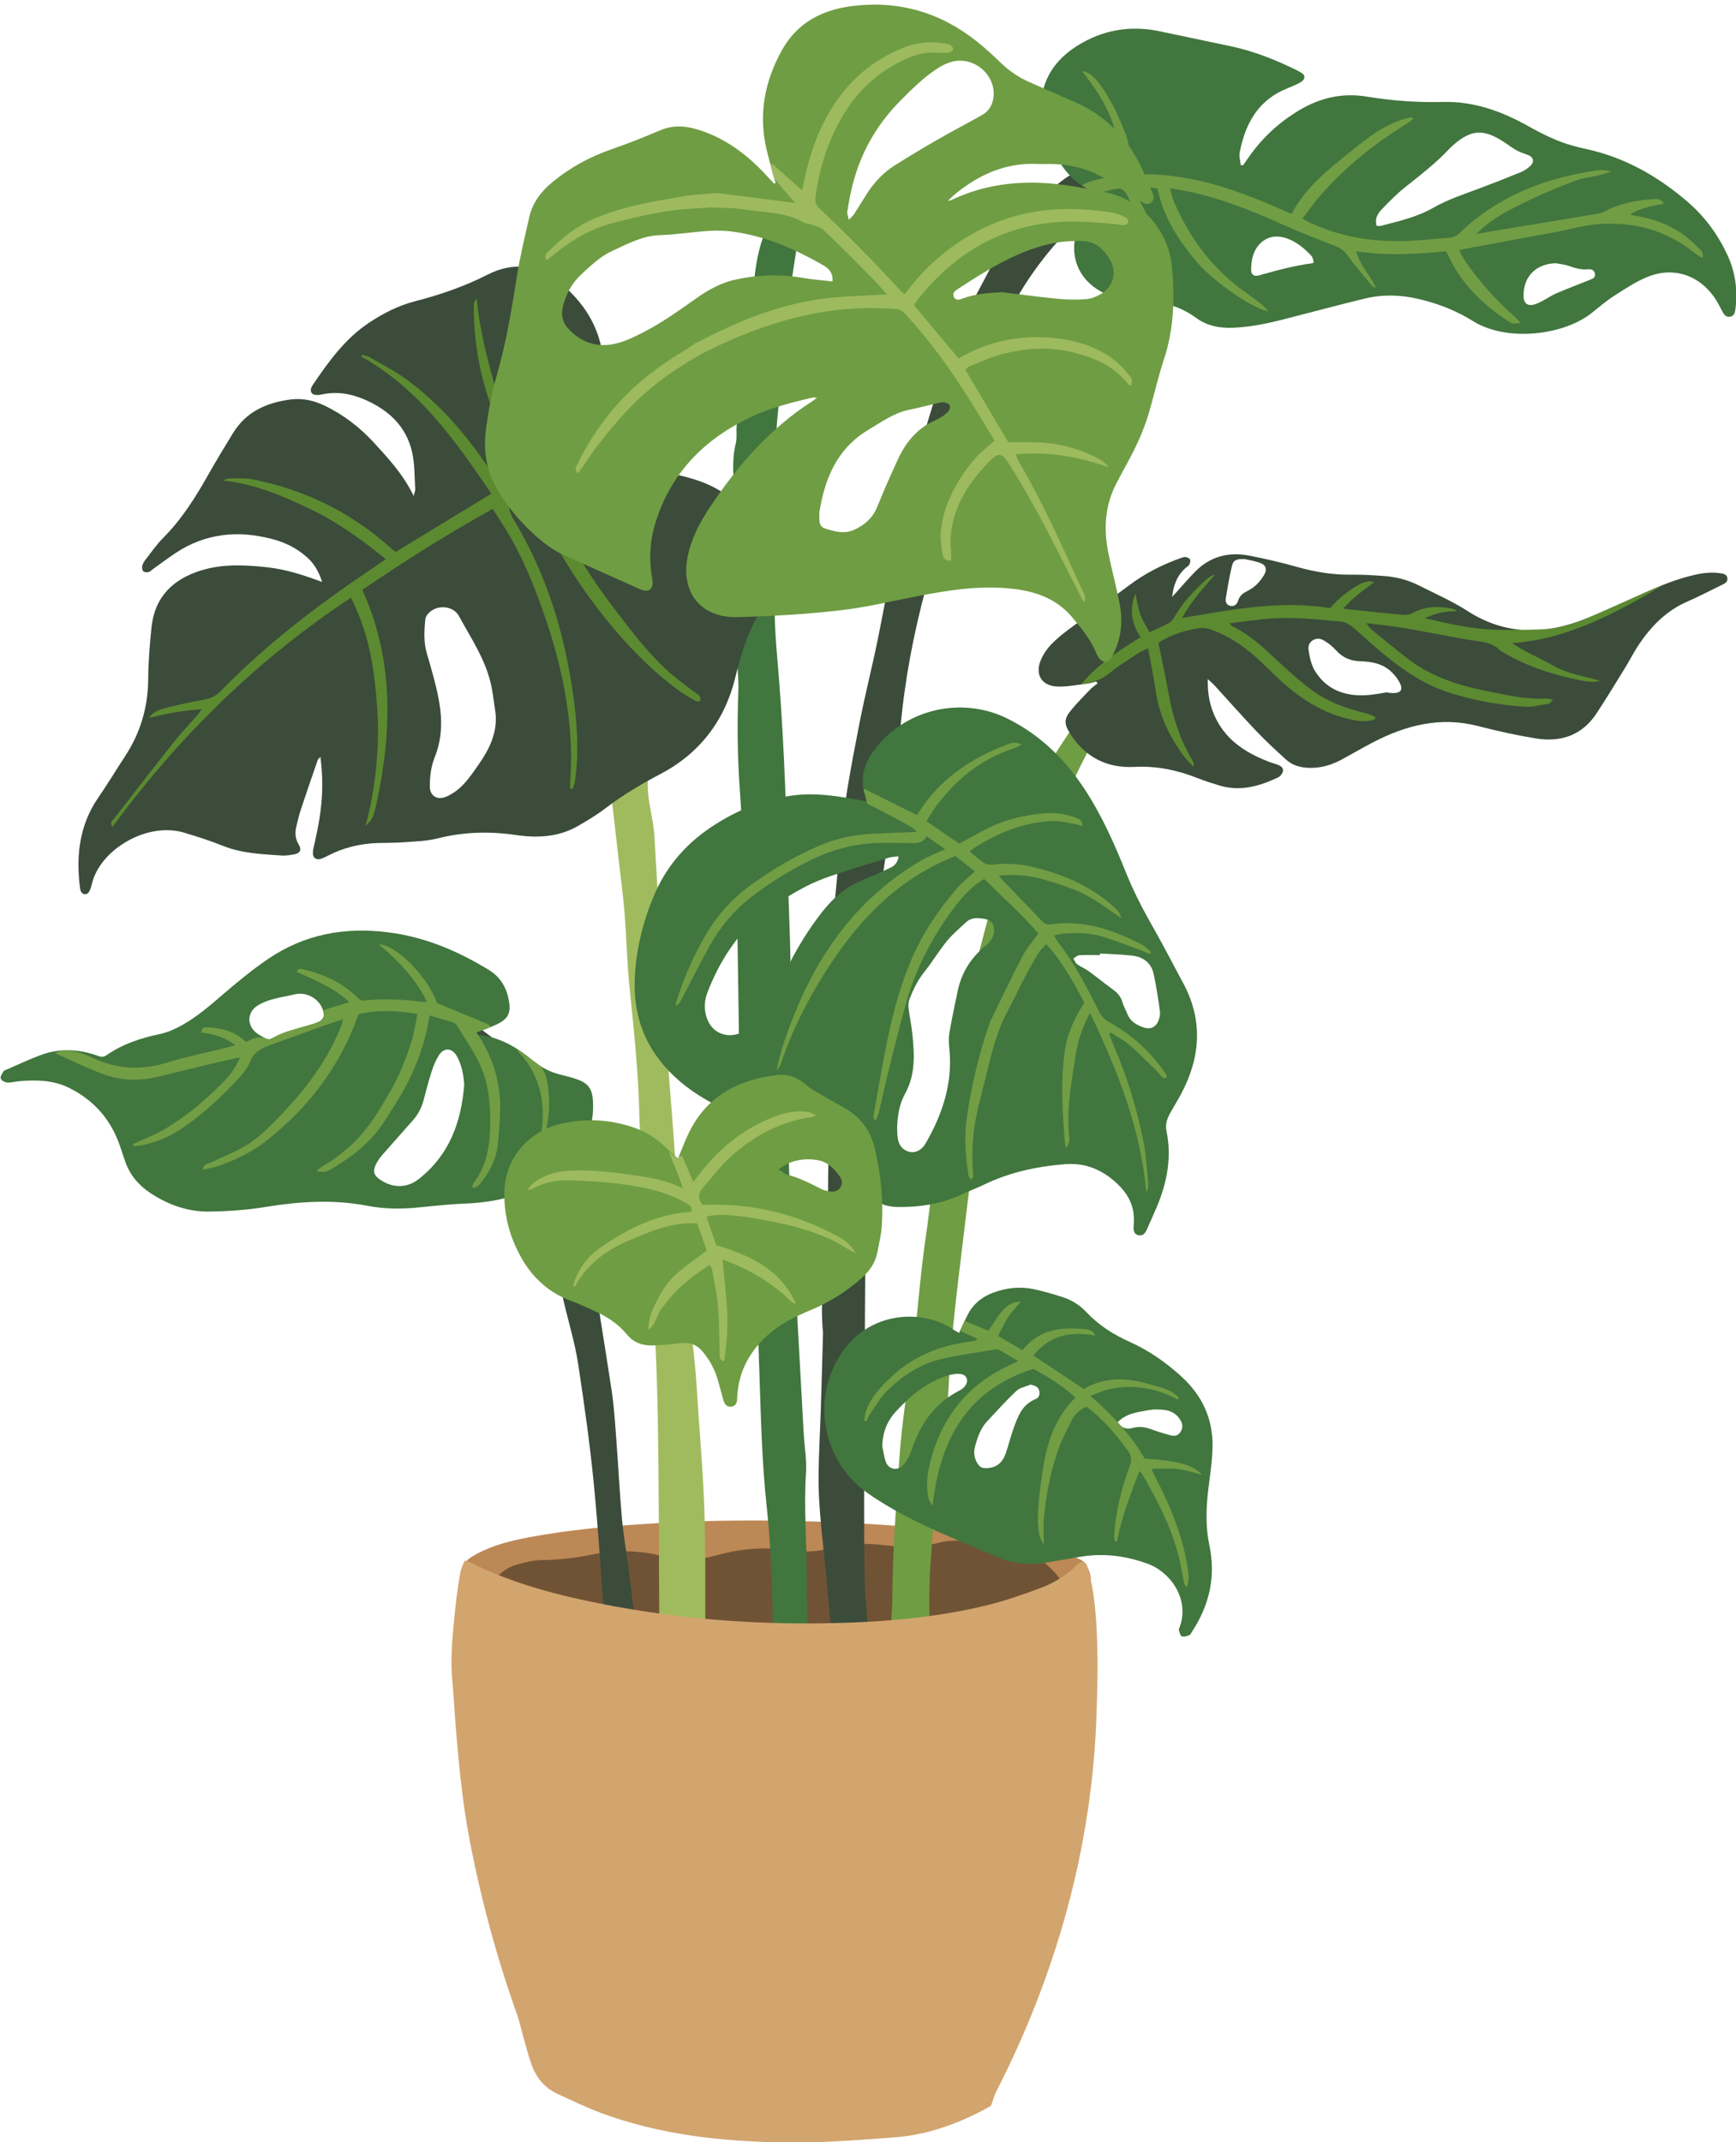
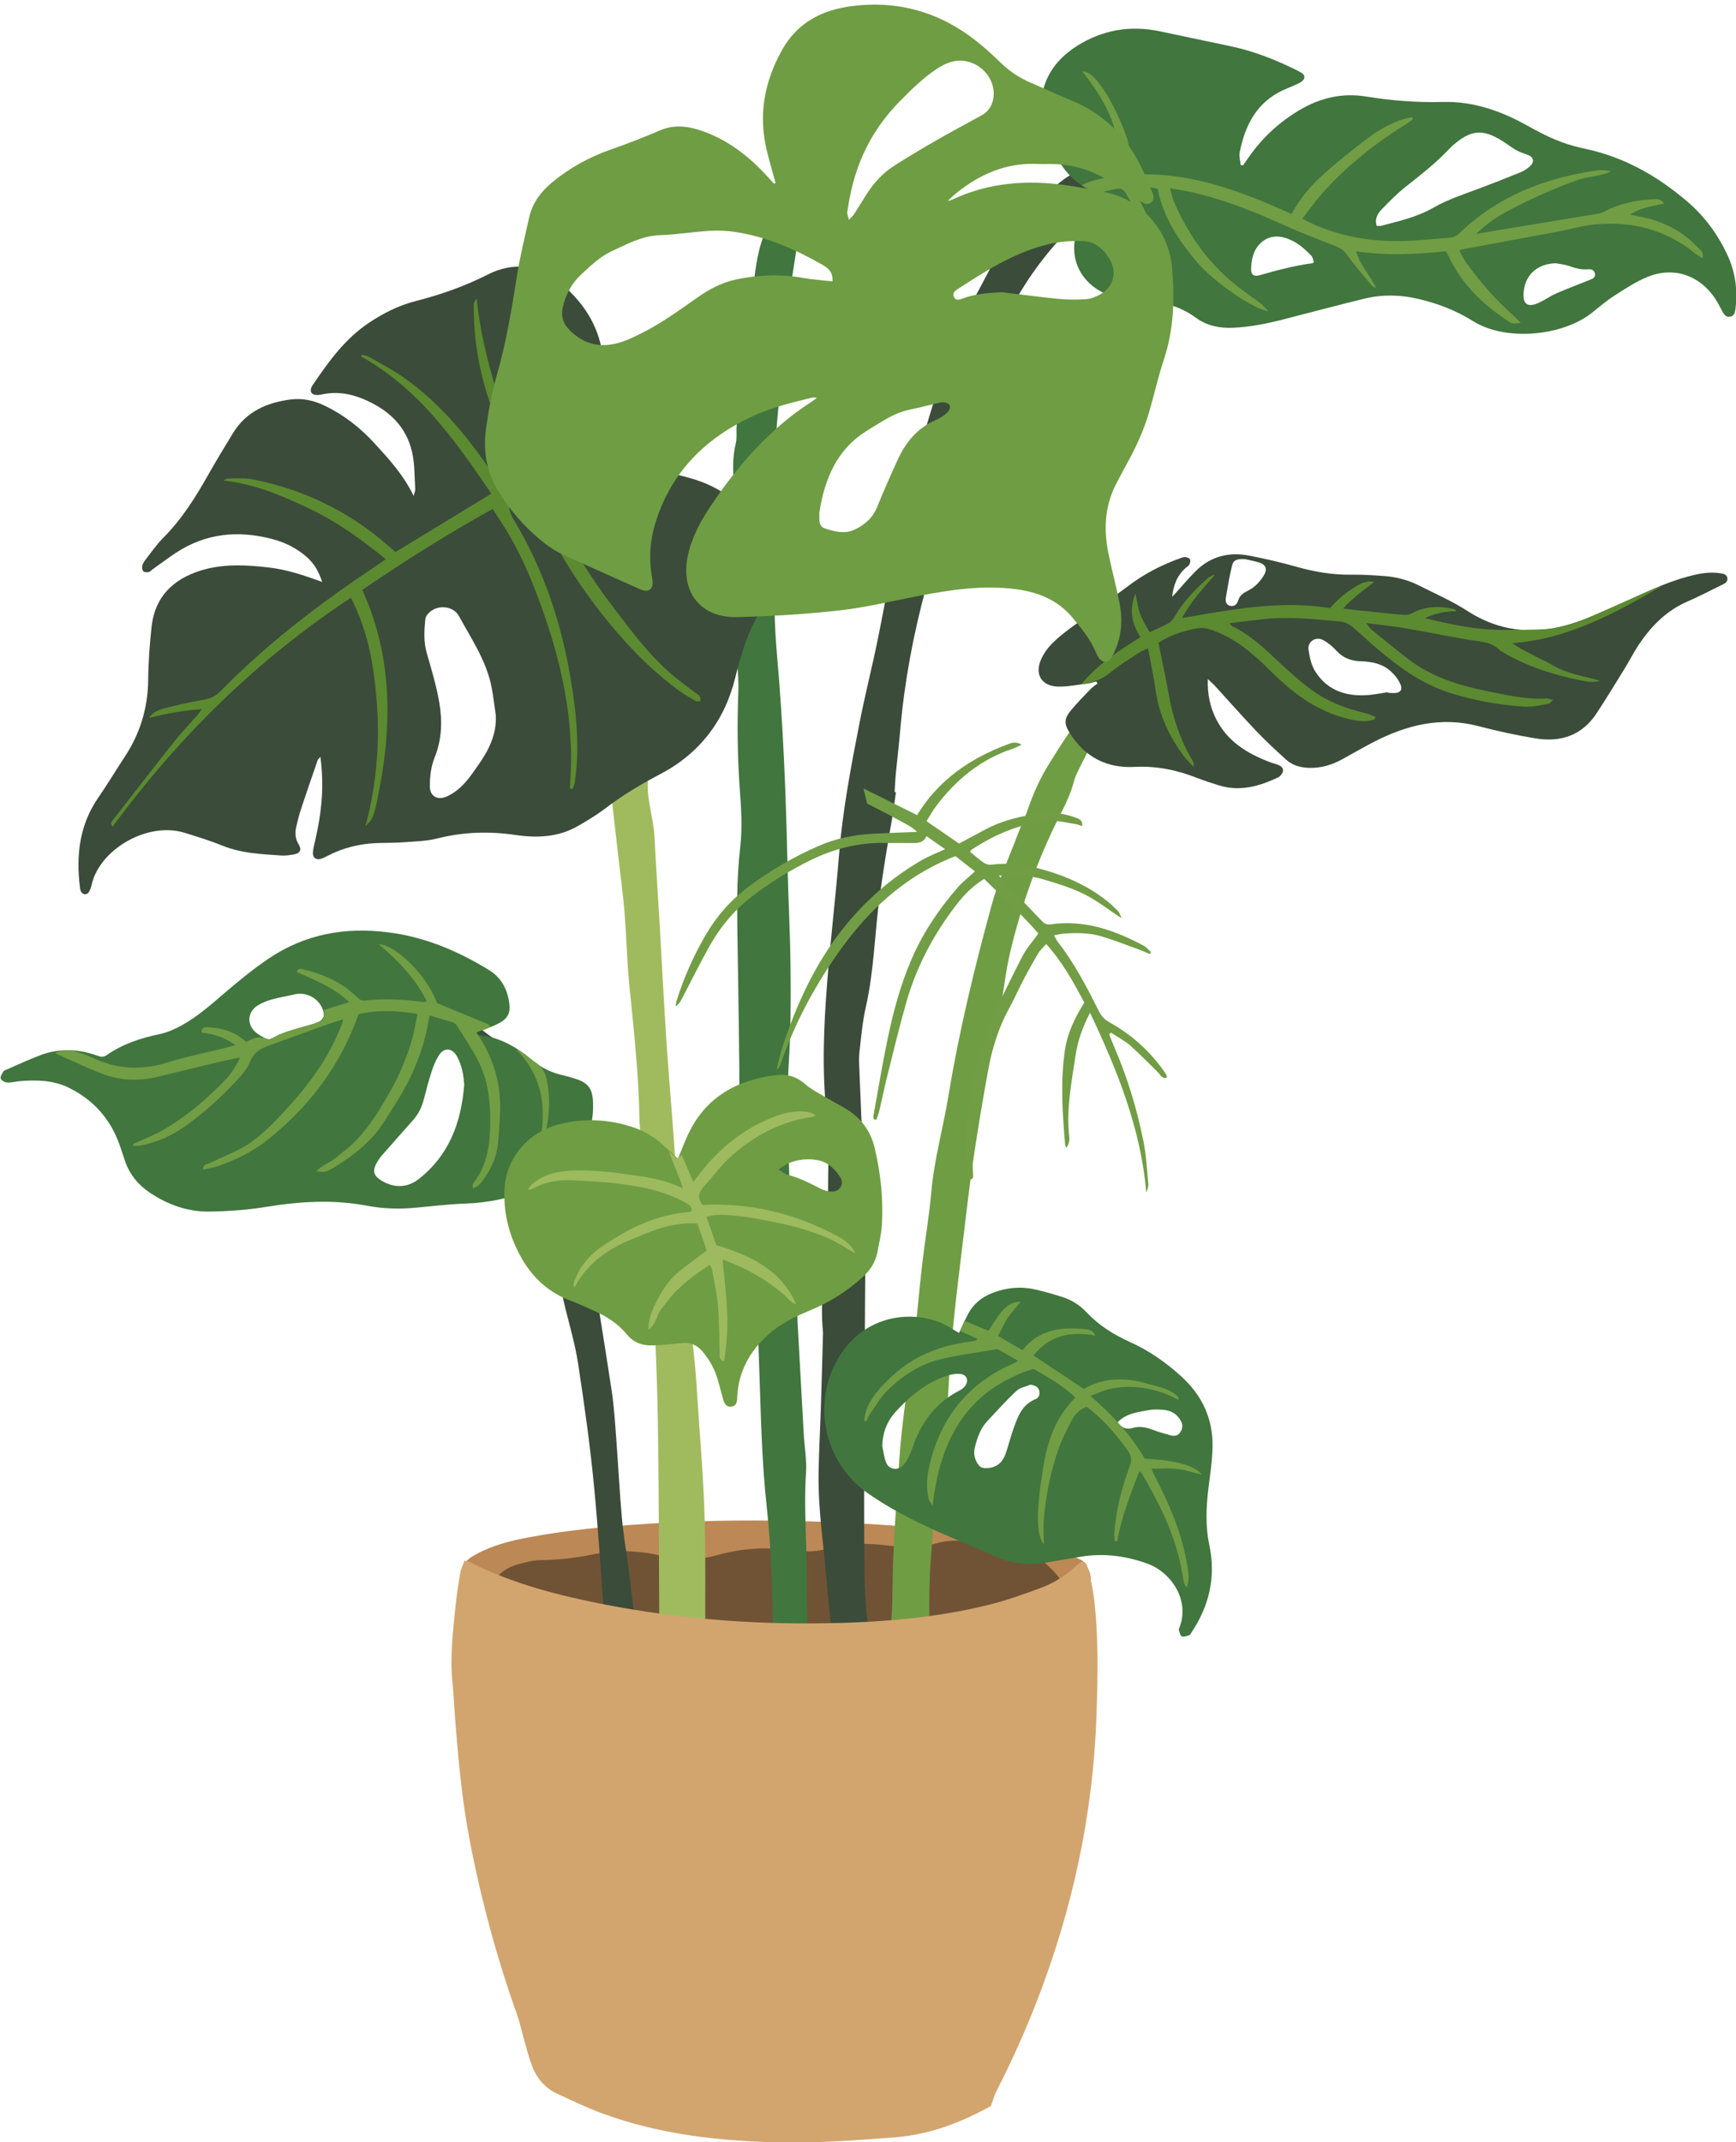
<svg xmlns="http://www.w3.org/2000/svg" height="371.1" preserveAspectRatio="xMidYMid meet" version="1.0" viewBox="-0.1 -0.8 300.8 371.1" width="300.8" zoomAndPan="magnify">
  <defs>
    <clipPath id="a">
      <path d="M 180 4 L 300.762 4 L 300.762 58 L 180 58 Z M 180 4" />
    </clipPath>
    <clipPath id="b">
      <path d="M 78 269 L 191 269 L 191 370.359 L 78 370.359 Z M 78 269" />
    </clipPath>
  </defs>
  <g>
    <g id="change1_1">
      <path d="M 137.316 280.863 C 126.344 280.906 115.398 280.355 104.492 279.148 C 98.613 278.5 92.762 277.637 87.078 275.934 C 85.527 275.469 84.012 274.844 82.555 274.137 C 81.332 273.543 80.051 272.758 80.098 271.18 C 80.141 269.699 81.383 269 82.543 268.375 C 85.344 266.859 88.398 266.109 91.496 265.523 C 98.281 264.242 105.137 263.621 112.02 263.176 C 120.203 262.648 128.395 262.5 136.59 262.664 C 147.285 262.883 157.953 263.5 168.562 264.906 C 169.906 265.086 171.238 265.363 172.586 265.516 C 175.977 265.902 179.352 266.375 182.594 267.492 C 184.176 268.035 185.723 268.703 187.227 269.441 C 188.188 269.91 189.133 272.117 188.84 273.082 C 188.691 273.559 188.316 274.086 187.891 274.34 C 186.738 275.031 185.562 275.816 184.285 276.16 C 180.891 277.074 177.465 277.977 173.996 278.527 C 161.848 280.453 149.598 280.922 137.316 280.863" fill="#bc8856" />
    </g>
    <g id="change2_1">
      <path d="M 84.699 275.102 C 85.441 272.465 87.113 270.898 89.582 270.215 C 90.883 269.855 92.227 269.484 93.559 269.469 C 96.559 269.43 99.516 269.113 102.445 268.512 C 106.617 267.66 110.762 267.746 114.867 268.816 C 117.957 269.621 121.023 269.469 124.039 268.633 C 128.344 267.434 132.672 267.109 137.09 267.785 C 139.371 268.137 141.664 267.988 143.875 267.375 C 147.141 266.473 150.41 266.527 153.727 266.934 C 156.598 267.285 159.453 267.312 162.289 266.52 C 164.355 265.938 166.48 266.059 168.598 266.277 C 169.945 266.418 171.293 266.637 172.645 266.676 C 176.973 266.812 180.285 268.898 183.035 272.027 C 183.539 272.598 183.863 273.445 183.977 274.207 C 184.238 275.957 183.887 276.402 182.176 276.863 C 177.074 278.227 171.867 278.969 166.629 279.523 C 151.359 281.125 136.059 281.199 120.746 280.449 C 111.203 279.984 101.68 279.199 92.297 277.238 C 90.23 276.805 88.199 276.203 86.156 275.652 C 85.652 275.516 85.172 275.281 84.699 275.102" fill="#705335" />
    </g>
    <g id="change3_1">
      <path d="M 155.141 136.43 C 154.891 138.141 154.688 139.863 154.379 141.562 C 153.629 145.727 152.973 149.902 152.379 154.094 C 151.449 160.594 151.395 167.195 149.926 173.633 C 149.336 176.215 149.117 178.887 148.809 181.527 C 148.691 182.492 148.762 183.48 148.801 184.457 C 149.125 192.812 149.543 201.164 149.762 209.523 C 149.91 215.273 149.793 221.031 149.773 226.785 C 149.754 232.816 149.688 238.844 149.672 244.871 C 149.652 254.051 149.578 263.227 149.703 272.402 C 149.754 276.305 150.238 280.199 150.535 284.098 C 150.625 285.289 150.648 286.496 150.879 287.66 C 151.102 288.773 150.574 289.562 150.027 290.355 C 149.566 291.02 148.895 291.105 148.141 290.824 C 147.602 290.625 147.039 290.438 146.473 290.379 C 145.238 290.246 144.723 289.84 144.578 288.586 C 144.445 287.398 144.406 286.203 144.293 285.016 C 143.91 281.016 143.469 277.023 143.129 273.023 C 142.605 266.91 141.668 260.828 141.734 254.68 C 141.773 250.879 142.004 247.082 142.125 243.285 C 142.266 238.996 142.375 234.711 142.496 230.422 C 142.5 230.312 142.516 230.203 142.508 230.098 C 141.953 224.441 142.801 218.816 142.883 213.176 C 142.887 212.906 142.871 212.629 142.914 212.363 C 143.605 208.16 143.266 203.91 143.477 199.688 C 143.605 197.152 143.379 194.578 143.109 192.047 C 142.297 184.5 142.637 176.961 143.223 169.438 C 143.789 162.078 144.684 154.746 145.273 147.391 C 145.898 139.633 147.348 132.012 148.84 124.395 C 149.777 119.602 150.988 114.863 151.969 110.078 C 153.547 102.371 154.797 94.59 156.621 86.941 C 158.328 79.77 160.48 72.695 162.676 65.648 C 164.109 61.047 165.656 56.461 168 52.195 C 169.699 49.102 171.348 45.98 172.945 42.836 C 175.625 37.562 179.742 33.613 184.41 30.141 C 186.414 28.645 188.668 28.609 190.949 29.055 C 192.215 29.301 193.434 29.824 194.641 30.305 C 195.617 30.688 196.023 31.422 195.828 32.18 C 195.613 33.016 194.852 33.508 193.762 33.23 C 192.508 32.91 191.605 33.285 190.684 34.105 C 189.305 35.324 187.715 36.32 186.41 37.609 C 180.91 43.035 176.414 49.176 173.371 56.328 C 172.48 58.426 171.391 60.438 170.52 62.539 C 167.02 71.012 165.051 79.914 163.156 88.844 C 162.289 92.93 161.422 97.023 160.332 101.051 C 158.176 109.039 156.645 117.129 155.914 125.371 C 155.68 128.023 155.371 130.664 155.113 133.312 C 155.016 134.34 154.977 135.371 154.91 136.398 C 154.988 136.41 155.062 136.422 155.141 136.43" fill="#3b4c3a" />
    </g>
    <g id="change4_1">
      <path d="M 128.641 58.621 C 128.441 56.742 128.531 54.941 129.734 53.336 C 130.059 52.902 130.109 52.219 130.172 51.637 C 130.547 48.129 130.758 44.602 131.82 41.199 C 132.359 39.48 133.004 37.832 134.051 36.34 C 134.441 35.777 134.637 35.074 134.906 34.434 C 135.117 33.934 135.234 33.387 135.516 32.934 C 135.938 32.262 136.699 32.098 137.371 32.418 C 138.449 32.934 139.148 34.34 138.961 35.527 C 138.141 40.781 137.332 46.035 136.527 51.293 C 136.453 51.773 136.395 52.266 136.41 52.754 C 136.523 56.898 135.883 60.969 135.34 65.062 C 134.461 71.688 133.879 78.363 134.461 85.043 C 134.82 89.129 134.492 93.176 134.258 97.223 C 133.965 102.395 134.078 107.547 134.535 112.68 C 135.598 124.645 136.074 136.629 136.34 148.629 C 136.477 154.656 136.816 160.68 136.875 166.703 C 136.93 172.133 136.938 177.574 136.594 182.984 C 136.066 191.363 136.578 199.703 136.863 208.059 C 136.91 209.469 136.996 210.879 137.035 212.289 C 137.129 215.98 137.168 219.664 137.785 223.328 C 138.062 224.977 138.016 226.684 138.105 228.363 C 138.457 234.758 138.801 241.152 139.16 247.547 C 139.289 249.824 139.711 252.117 139.559 254.371 C 139.152 260.457 139.723 266.52 139.688 272.594 C 139.668 276.391 139.785 280.188 139.941 283.98 C 140 285.438 140.289 286.891 140.547 288.328 C 140.883 290.195 140.668 290.586 138.844 291.086 C 138.586 291.156 138.352 291.309 138.098 291.395 C 137.793 291.496 137.48 291.621 137.168 291.633 C 136.461 291.652 133.91 290.012 133.66 289.328 C 133.504 288.895 133.449 288.387 133.477 287.918 C 133.562 286.246 133.82 284.574 133.809 282.902 C 133.75 275.301 133.57 267.703 132.742 260.133 C 131.902 252.406 131.742 244.637 131.477 236.879 C 131.246 230.203 131.039 223.527 130.719 216.855 C 130.625 214.973 130.176 213.105 129.871 211.23 C 128.695 204.039 127.98 196.816 128.012 189.512 C 128.039 182.402 127.871 175.289 127.789 168.18 C 127.734 163.617 127.598 159.059 127.641 154.496 C 127.668 151.629 127.848 148.746 128.168 145.895 C 128.527 142.734 128.352 139.586 128.121 136.461 C 127.684 130.602 127.609 124.754 127.836 118.883 C 127.926 116.562 127.574 114.227 127.535 111.898 C 127.453 107.285 127.328 102.672 127.441 98.062 C 127.566 93.172 127.516 88.301 127.102 83.422 C 126.891 80.949 126.773 78.453 127.395 75.977 C 127.625 75.051 127.453 74.031 127.531 73.055 C 127.836 69.27 128.172 65.488 128.48 61.703 C 128.562 60.68 128.59 59.648 128.641 58.621" fill="#41763e" />
    </g>
    <g id="change5_1">
      <path d="M 99.152 86.176 C 99.75 86.004 100.336 85.797 100.941 85.672 C 101.418 85.57 101.93 85.629 102.395 85.508 C 104.043 85.074 104.773 85.457 105.195 87.301 C 106.008 90.844 106.859 94.395 107.328 97.988 C 108.613 107.84 109.715 117.715 110.867 127.582 C 111.051 129.145 111.078 130.727 111.277 132.285 C 111.367 132.949 111.715 133.586 111.953 134.23 C 112.008 134.379 112.164 134.52 112.156 134.66 C 111.98 137.883 113.133 140.941 113.301 144.129 C 113.586 149.547 113.941 154.965 114.262 160.383 C 114.629 166.727 114.945 173.07 115.363 179.406 C 115.973 188.617 116.914 197.797 117.234 207.031 C 117.43 212.609 118.129 218.18 118.852 223.719 C 119.527 228.891 120.281 234.039 120.598 239.25 C 121.027 246.406 121.703 253.547 121.945 260.707 C 122.199 268.301 122.078 275.91 122.105 283.512 C 122.113 285.355 121.727 285.781 119.855 285.957 C 118.996 286.039 118.113 286.066 117.254 285.984 C 115.262 285.793 114.477 285.004 114.27 283.004 C 114.164 281.98 114.145 280.945 114.137 279.914 C 114.051 268.023 114.086 256.129 113.863 244.238 C 113.652 233.055 113.023 221.883 112.086 210.734 C 111.758 206.84 111.57 202.938 111.273 199.043 C 111.121 197.039 110.727 195.047 110.695 193.047 C 110.574 185.215 109.699 177.449 108.926 169.668 C 108.516 165.562 108.457 161.426 108.117 157.316 C 107.832 153.91 107.359 150.523 106.984 147.125 C 106.359 141.461 105.629 135.805 105.152 130.125 C 104.328 120.223 103.453 110.328 102.008 100.488 C 101.477 96.895 101.059 93.281 100.566 89.68 C 100.406 88.512 100.207 87.34 99.07 86.586 C 99.098 86.449 99.125 86.312 99.152 86.176" fill="#a0bb5e" />
    </g>
    <g id="change6_1">
      <path d="M 153.762 287.391 C 154.035 283.328 154.516 279.27 154.535 275.203 C 154.578 267.484 155.199 259.805 155.719 252.113 C 156.148 245.707 157.168 239.391 158.059 233.051 C 158.754 228.109 159.113 223.121 159.691 218.16 C 160.176 214.012 160.906 209.887 161.266 205.73 C 161.754 200.074 163.32 194.633 164.234 189.062 C 166.062 177.91 168.727 166.934 171.707 156.047 C 172.863 151.828 174.719 147.801 176.273 143.691 C 176.812 142.273 177.477 140.902 177.973 139.469 C 178.902 136.789 180.02 134.211 181.508 131.793 C 184.355 127.164 187.324 122.617 191.059 118.641 C 192.203 117.426 193.547 116.387 194.84 115.32 C 195.465 114.809 196.172 114.91 196.777 115.434 C 197.391 115.953 197.527 116.773 197.012 117.484 C 196.566 118.09 196.043 118.684 195.434 119.109 C 193.098 120.738 191.422 122.836 190.285 125.461 C 189.254 127.848 187.977 130.129 186.832 132.469 C 186.5 133.148 186.164 133.848 185.977 134.578 C 185.434 136.699 184.473 138.637 183.488 140.578 C 179.672 148.121 176.855 156.039 174.914 164.254 C 174.141 167.516 173.82 170.883 173.203 174.188 C 172.512 177.918 171.656 181.621 170.98 185.355 C 170.168 189.84 169.418 194.336 168.734 198.84 C 168.16 202.648 167.672 206.473 167.223 210.301 C 166.094 219.895 164.762 229.457 164.281 239.125 C 163.914 246.547 163.238 253.957 161.938 261.297 C 161.508 263.746 161.43 266.262 161.227 268.754 C 160.75 274.555 160.922 280.363 161.125 286.168 C 161.145 286.656 161.219 287.152 161.156 287.633 C 161.102 288.043 161.008 288.578 160.727 288.809 C 159.816 289.547 158.82 290.188 157.832 290.824 C 157.625 290.957 157.309 290.965 157.039 290.961 C 155.176 290.934 153.609 289.25 153.762 287.391" fill="#6f9d43" />
    </g>
    <g id="change3_2">
      <path d="M 110.695 285.457 C 110.688 287.074 110.223 287.523 108.734 287.605 C 108.434 287.621 108.117 287.695 107.844 287.824 C 106.254 288.59 105.258 288.043 105.09 286.246 C 104.961 284.895 104.906 283.539 104.805 282.188 C 104.148 273.523 103.633 264.852 102.785 256.211 C 102.113 249.301 101.129 242.414 100.09 235.547 C 99.602 232.34 98.699 229.188 97.906 226.031 C 96.902 222.02 96.336 217.949 95.82 213.852 C 95.332 209.988 94.348 206.188 93.574 202.359 C 92.746 198.293 91.258 194.438 89.566 190.68 C 88.82 189.02 87.742 187.473 86.613 186.035 C 85.305 184.375 83.734 182.93 82.352 181.328 C 81.762 180.641 81.293 179.824 80.898 179.004 C 80.516 178.211 80.762 177.531 81.379 177.148 C 81.988 176.77 82.637 176.914 83.289 177.48 C 83.852 177.969 84.457 178.41 85.062 178.844 C 88.906 181.578 92.418 184.574 94.051 189.25 C 94.656 190.984 95.539 192.621 96.305 194.297 C 96.621 194.988 97.035 195.641 97.281 196.352 C 99.031 201.43 100.77 206.484 101.523 211.859 C 102.852 221.316 104.477 230.734 105.895 240.18 C 106.309 242.965 106.48 245.789 106.691 248.602 C 107.035 253.148 107.254 257.707 107.664 262.246 C 107.938 265.27 108.48 268.27 108.863 271.285 C 109.234 274.191 109.543 277.105 109.91 280.016 C 110.086 281.41 110.336 282.797 110.547 284.188 C 110.617 284.672 110.66 285.156 110.695 285.457" fill="#3b4c3a" />
    </g>
    <g id="change3_3">
      <path d="M 85.801 123.07 C 85.566 121.473 85.387 119.863 85.082 118.277 C 84.203 113.699 81.582 109.898 79.414 105.91 C 78.406 104.059 75.52 103.898 74.117 105.473 C 73.875 105.742 73.625 106.109 73.594 106.453 C 73.402 108.449 73.281 110.43 73.867 112.422 C 74.688 115.23 75.527 118.055 76.02 120.93 C 76.562 124.098 76.465 127.305 75.227 130.371 C 74.57 132.008 74.371 133.73 74.379 135.477 C 74.383 136.789 75.281 137.641 76.578 137.41 C 77.238 137.289 77.883 136.91 78.465 136.539 C 80.344 135.336 81.531 133.488 82.781 131.719 C 84.594 129.141 85.992 126.41 85.801 123.07 Z M 55.727 100.02 C 55.113 98.164 54.324 96.844 53.133 95.77 C 51.398 94.211 49.363 93.184 47.141 92.598 C 41.191 91.023 35.512 91.547 30.285 95.031 C 28.934 95.934 27.633 96.914 26.309 97.855 C 26.09 98.016 25.887 98.262 25.648 98.305 C 25.355 98.359 24.938 98.348 24.746 98.176 C 24.555 98.004 24.484 97.578 24.535 97.297 C 24.602 96.941 24.793 96.574 25.02 96.281 C 26.051 94.957 27.012 93.551 28.188 92.367 C 31.406 89.137 33.789 85.336 36.008 81.398 C 37.363 78.988 38.816 76.633 40.25 74.266 C 42.531 70.512 46.109 68.938 50.273 68.402 C 52.32 68.141 54.27 68.574 56.121 69.461 C 59.457 71.047 62.305 73.285 64.785 75.988 C 67.277 78.703 69.777 81.422 71.578 85.105 C 71.73 84.469 71.863 84.191 71.848 83.922 C 71.707 81.816 71.773 79.656 71.324 77.613 C 70.312 72.988 67.129 70.133 62.922 68.352 C 60.586 67.363 58.129 66.973 55.59 67.547 C 55.227 67.629 54.824 67.66 54.465 67.594 C 53.848 67.48 53.613 66.973 53.836 66.363 C 53.891 66.215 53.973 66.066 54.062 65.934 C 56.809 61.875 59.652 57.91 63.82 55.125 C 66.328 53.453 68.969 52.113 71.895 51.363 C 76.215 50.254 80.383 48.812 84.391 46.773 C 88.863 44.492 93.242 45.059 97.133 48.336 C 100.91 51.516 103.516 55.422 104.277 60.391 C 104.801 63.801 104.273 67.117 103.094 70.312 C 102.531 71.84 102.414 73.359 102.445 74.945 C 102.465 76.078 102.891 76.984 103.828 77.555 C 104.844 78.164 105.891 78.828 107.012 79.133 C 109.727 79.875 112.488 80.473 115.25 81.035 C 117.973 81.586 120.68 82.191 123.18 83.41 C 128.086 85.797 131.238 89.781 132.938 94.863 C 133.875 97.68 133.473 100.562 132.438 103.328 C 132.152 104.09 131.809 104.84 131.391 105.535 C 129.328 108.98 128.238 112.762 127.289 116.633 C 125.453 124.09 121.102 129.738 114.301 133.305 C 111.02 135.027 107.867 136.891 104.922 139.141 C 103.375 140.324 101.695 141.348 100 142.316 C 96.633 144.242 92.941 144.395 89.234 143.848 C 84.656 143.172 80.176 143.316 75.676 144.449 C 73.801 144.922 71.812 144.961 69.867 145.109 C 68.355 145.227 66.832 145.191 65.312 145.242 C 62.285 145.348 59.406 146.043 56.707 147.438 C 56.32 147.637 55.93 147.848 55.52 147.969 C 54.676 148.219 54.082 147.805 54.117 146.941 C 54.145 146.297 54.32 145.656 54.465 145.023 C 55.758 139.398 56.043 135.176 55.418 130.309 C 55.203 130.574 55.004 130.719 54.938 130.91 C 53.961 133.73 52.984 136.551 52.047 139.387 C 51.723 140.359 51.484 141.367 51.246 142.371 C 50.992 143.453 51.043 144.484 51.66 145.5 C 52.227 146.43 51.891 147.035 50.816 147.215 C 50.125 147.332 49.406 147.453 48.715 147.406 C 45.254 147.172 41.785 147.039 38.484 145.711 C 36.324 144.84 34.09 144.141 31.863 143.461 C 25.41 141.488 17.203 146.371 15.812 152.352 C 15.703 152.82 15.555 153.309 15.305 153.719 C 14.938 154.316 14.18 154.227 13.898 153.578 C 13.793 153.336 13.766 153.055 13.734 152.785 C 13.07 147.289 13.688 142.07 16.934 137.367 C 18.535 135.047 19.988 132.621 21.539 130.262 C 24.211 126.203 25.535 121.777 25.578 116.898 C 25.602 113.867 25.84 110.828 26.16 107.812 C 26.715 102.602 29.883 99.531 34.699 98.031 C 38.508 96.848 42.41 97.047 46.324 97.488 C 49.484 97.844 52.461 98.809 55.727 100.02" fill="#3b4c3a" />
    </g>
    <g id="change3_4">
      <path d="M 215.562 96.051 C 214.152 96.004 213.609 96.227 213.371 97.211 C 212.922 99.043 212.613 100.91 212.305 102.773 C 212.199 103.391 212.371 104.027 213.105 104.164 C 213.805 104.301 214.262 103.84 214.441 103.23 C 214.703 102.359 215.328 101.922 216.082 101.555 C 217.289 100.965 218.184 100.02 218.875 98.898 C 219.535 97.824 219.258 97.016 218.078 96.648 C 217.156 96.359 216.195 96.195 215.562 96.051 Z M 240.352 119.113 C 240.355 119.145 240.363 119.176 240.367 119.203 C 240.641 119.223 240.91 119.25 241.18 119.262 C 242.637 119.309 243.074 118.684 242.387 117.379 C 242.039 116.723 241.539 116.117 241 115.598 C 239.492 114.152 237.559 113.809 235.578 113.746 C 233.902 113.695 232.559 113.129 231.418 111.875 C 230.773 111.164 229.98 110.527 229.141 110.07 C 227.898 109.395 226.426 110.352 226.629 111.738 C 226.812 113.004 227.094 114.371 227.75 115.438 C 230.012 119.109 233.723 120.047 237.797 119.52 C 238.652 119.41 239.5 119.25 240.352 119.113 Z M 209.176 116.84 C 209.109 119.535 209.582 121.75 210.668 123.855 C 212.641 127.68 216.016 129.73 219.859 131.199 C 220.316 131.375 220.797 131.484 221.254 131.656 C 221.785 131.855 222.32 132.195 222.195 132.809 C 222.113 133.211 221.734 133.699 221.359 133.875 C 218.102 135.406 214.746 136.383 211.125 135.254 C 209.887 134.867 208.637 134.484 207.43 134.004 C 203.906 132.609 200.32 131.852 196.473 132.055 C 191.727 132.305 187.926 130.387 185.328 126.297 C 184.25 124.598 184.223 123.754 185.52 122.188 C 186.555 120.934 187.707 119.777 188.836 118.602 C 189.203 118.223 189.66 117.926 190.078 117.59 C 189.996 117.477 189.918 117.363 189.84 117.254 C 189.344 117.375 188.852 117.547 188.348 117.609 C 186.633 117.82 184.906 118.184 183.195 118.137 C 180.355 118.055 179.137 116 180.305 113.402 C 180.738 112.434 181.387 111.5 182.133 110.742 C 183.152 109.703 184.316 108.789 185.492 107.922 C 188.809 105.473 192.199 103.117 195.492 100.637 C 198.211 98.586 201.184 97.059 204.367 95.918 C 204.672 95.809 205.004 95.672 205.309 95.699 C 205.59 95.727 205.977 95.891 206.094 96.109 C 206.211 96.332 206.109 96.73 205.984 96.992 C 205.879 97.219 205.602 97.363 205.395 97.539 C 203.871 98.844 203.223 100.582 202.996 102.598 C 203.219 102.359 203.441 102.121 203.66 101.883 C 204.789 100.641 205.871 99.352 207.055 98.164 C 209.645 95.574 212.828 94.77 216.352 95.453 C 219.117 95.988 221.875 96.629 224.586 97.395 C 227.695 98.273 230.816 98.801 234.059 98.754 C 235.953 98.727 237.855 98.852 239.746 98.988 C 241.824 99.137 243.828 99.656 245.688 100.59 C 248.547 102.027 251.508 103.324 254.188 105.051 C 260.672 109.219 267.391 109.199 274.289 106.527 C 277.777 105.176 281.164 103.559 284.574 102.016 C 287.449 100.715 290.355 99.523 293.438 98.805 C 294.934 98.453 296.43 98.27 297.957 98.504 C 298.492 98.586 299.098 98.66 299.203 99.34 C 299.305 100.008 298.77 100.273 298.277 100.516 C 296.277 101.492 294.301 102.527 292.262 103.414 C 288.637 104.992 286.008 107.672 283.855 110.879 C 282.984 112.184 282.281 113.605 281.453 114.941 C 279.832 117.574 278.223 120.219 276.523 122.801 C 274.023 126.59 270.348 127.82 266.043 127.125 C 262.676 126.578 259.328 125.84 256.023 124.98 C 249.52 123.293 243.559 124.812 237.812 127.793 C 235.98 128.742 234.203 129.789 232.391 130.773 C 230.695 131.695 228.898 132.238 226.941 132.223 C 225.363 132.211 223.898 131.848 222.727 130.777 C 220.961 129.172 219.203 127.551 217.559 125.824 C 215.125 123.27 212.797 120.613 210.41 118.012 C 210.102 117.672 209.742 117.375 209.176 116.84" fill="#3b4c3a" />
    </g>
    <g id="change7_1">
      <path d="M 98.648 135.793 C 98.723 133.941 98.871 132.094 98.855 130.246 C 98.84 128.348 98.73 126.445 98.547 124.555 C 98.363 122.668 98.086 120.785 97.75 118.914 C 97.41 117.051 96.992 115.191 96.523 113.355 C 96.07 111.566 95.547 109.797 94.984 108.039 C 94.402 106.23 93.777 104.438 93.102 102.66 C 92.43 100.883 91.734 99.113 90.945 97.387 C 90.16 95.66 89.309 93.953 88.371 92.305 C 87.441 90.66 86.367 89.102 85.27 87.363 C 77.457 91.691 69.996 96.398 62.676 101.391 C 68.129 113.402 67.848 125.715 65.188 138.16 C 64.586 140.965 64.375 141.191 63.211 142.312 C 64.492 137.723 65.074 133.348 65.316 128.926 C 65.559 124.461 65.219 120.023 64.617 115.605 C 64.016 111.18 62.82 106.922 60.711 102.746 C 44.445 113.48 30.879 126.809 19.391 142.434 C 18.852 141.68 19.406 141.352 19.656 141.027 C 23.113 136.562 26.57 132.102 30.082 127.68 C 31.297 126.152 32.656 124.738 33.941 123.266 C 34.211 122.957 34.441 122.613 34.875 122.047 C 31.57 122.277 28.633 122.848 25.695 123.566 C 26.344 122.605 27.348 122.184 28.344 121.922 C 30.543 121.344 32.766 120.836 35.008 120.457 C 36.23 120.25 37.207 119.875 38.102 118.953 C 45.875 110.988 54.645 104.242 63.855 98.047 C 64.758 97.441 65.648 96.824 66.75 96.074 C 62.578 92.676 58.352 89.621 53.598 87.355 C 48.836 85.086 44.004 83.02 38.582 82.449 C 38.879 82.324 39.18 82.094 39.477 82.094 C 40.883 82.098 42.324 81.969 43.684 82.238 C 52.426 83.98 60.234 87.695 66.977 93.582 C 67.465 94.004 67.957 94.418 68.434 94.828 C 73.984 91.445 79.441 88.121 85.031 84.719 C 78.82 75.551 72.48 66.531 62.461 60.945 C 62.516 60.848 62.57 60.754 62.625 60.656 C 63.051 60.789 63.523 60.844 63.902 61.059 C 65.965 62.25 68.102 63.344 70.035 64.723 C 76.633 69.438 81.613 75.645 85.98 82.395 C 86.273 82.844 86.574 83.285 86.965 83.875 C 88.363 83.211 89.711 82.574 91.184 81.875 C 85.246 72.727 81.922 62.891 81.988 52.031 C 81.988 51.656 82.195 51.285 82.496 50.914 C 83.016 56.309 84.332 61.488 85.812 66.633 C 87.316 71.859 90.27 76.348 92.957 81.062 C 94.699 80.355 96.246 79.719 97.801 79.105 C 98.914 78.672 100.074 78.348 101.148 77.836 C 102.715 77.09 104.035 77.219 105.207 78.695 C 101.578 80.129 97.973 81.555 94.156 83.062 C 94.527 84.156 94.77 85.145 95.18 86.062 C 98.156 92.738 101.969 98.922 106.402 104.723 C 109.305 108.52 112.18 112.352 115.75 115.562 C 117.156 116.828 118.723 117.918 120.219 119.082 C 120.52 119.316 120.891 119.484 121.113 119.773 C 121.27 119.973 121.227 120.324 121.277 120.609 C 121.027 120.641 120.715 120.785 120.535 120.688 C 119.594 120.156 118.645 119.617 117.766 118.988 C 113.59 115.996 109.961 112.426 106.629 108.531 C 101.52 102.559 97.211 96.059 93.828 88.961 C 93.105 87.449 92.531 85.871 91.816 84.152 C 90.559 84.746 89.305 85.336 88.133 85.887 C 87.949 87.234 88.309 88.227 88.926 89.246 C 93.828 97.391 96.883 106.219 98.562 115.551 C 99.469 120.586 100.105 125.641 99.883 130.77 C 99.824 132.07 99.68 133.367 99.52 134.656 C 99.465 135.078 99.234 135.48 99.086 135.891 C 98.941 135.859 98.793 135.824 98.648 135.793" fill="#5c8a30" />
    </g>
    <g id="change7_2">
      <path d="M 238.059 123.824 C 236.801 124.281 235.516 124.164 234.234 123.902 C 229.863 123.016 226.141 120.844 222.789 117.984 C 221.391 116.785 220.09 115.469 218.758 114.188 C 216.027 111.566 213.047 109.332 209.387 108.172 C 208.805 107.988 208.113 107.93 207.512 108.031 C 205.254 108.418 203.074 109.07 201.09 110.262 C 200.867 110.395 200.66 110.555 200.629 110.574 C 201.238 113.594 201.867 116.441 202.379 119.316 C 203.094 123.359 204.32 127.211 206.418 130.762 C 206.555 130.992 206.676 131.238 206.773 131.488 C 206.805 131.566 206.734 131.684 206.656 131.996 C 206.051 131.328 205.469 130.785 205.004 130.156 C 202.504 126.793 200.762 123.113 200.16 118.914 C 199.816 116.504 199.301 114.113 198.824 111.516 C 198.227 111.801 197.676 111.988 197.203 112.305 C 195.488 113.445 193.707 114.516 192.129 115.832 C 190.676 117.043 189.008 117.441 187.23 117.766 C 190.035 114.34 193.68 111.973 197.52 109.574 C 196.055 107.328 195.484 104.949 196.633 102.035 C 196.961 103.465 197.105 104.613 197.496 105.672 C 197.891 106.727 198.527 107.688 199.078 108.73 C 200.25 108.18 201.355 107.727 202.391 107.148 C 202.824 106.902 203.195 106.438 203.453 105.988 C 204.887 103.512 206.828 101.477 208.926 99.57 C 209.34 99.195 209.832 98.91 210.43 98.738 C 208.41 101.098 206.289 103.332 204.711 106.262 C 213.355 104.801 221.781 103.137 230.371 104.547 C 231.863 102.789 233.582 101.477 235.484 100.414 C 235.949 100.156 236.496 100.035 237.02 99.91 C 237.246 99.859 237.508 99.957 238.031 100.02 C 236.078 101.504 234.285 102.766 232.648 104.621 C 233.426 104.719 233.945 104.789 234.465 104.844 C 237.324 105.145 240.184 105.461 243.047 105.715 C 243.551 105.762 244.141 105.668 244.574 105.434 C 246.91 104.164 249.344 104.145 251.848 104.723 C 251.945 104.746 252.039 104.809 252.121 104.871 C 252.156 104.898 252.16 104.973 252.199 105.09 C 250.293 105.051 248.512 105.492 246.789 106.281 C 250.98 107.309 255.16 108.215 259.453 108.309 C 262.004 108.367 264.555 108.309 267.102 108.227 C 269.906 108.129 272.559 107.336 275.109 106.215 C 278.641 104.668 282.156 103.098 285.684 101.543 C 286.363 101.242 287.051 100.965 287.77 100.762 C 279.715 105.453 271.574 109.918 261.91 110.617 C 264.234 112.203 266.828 113.25 269.242 114.609 C 271.699 115.996 274.473 116.348 277.141 117.121 C 276.062 117.453 275.008 117.312 273.992 117.109 C 269.129 116.129 264.426 114.672 260.141 112.078 C 260.047 112.023 259.93 111.992 259.859 111.918 C 258.398 110.34 256.402 110.367 254.488 110.051 C 250.691 109.414 246.918 108.633 243.121 107.984 C 241.098 107.641 239.047 107.449 236.641 107.141 C 237.066 107.691 237.23 108.004 237.477 108.207 C 239.582 109.922 241.676 111.648 243.824 113.309 C 247.789 116.371 252.422 117.879 257.25 118.859 C 260.758 119.57 264.254 120.41 267.883 120.203 C 268.176 120.188 268.48 120.336 269.023 120.465 C 268.641 120.785 268.445 121.078 268.215 121.117 C 266.828 121.332 265.414 121.711 264.039 121.621 C 259.695 121.344 255.434 120.559 251.262 119.273 C 245.977 117.648 241.754 114.359 237.664 110.836 C 236.473 109.809 235.355 108.688 234.129 107.707 C 233.609 107.293 232.906 106.949 232.262 106.887 C 227.773 106.461 223.285 105.973 218.773 106.465 C 216.887 106.668 215.004 106.914 212.938 107.164 C 213.172 107.422 213.266 107.605 213.418 107.68 C 216.402 109.109 218.777 111.328 221.16 113.566 C 223.055 115.344 224.988 117.109 227.07 118.656 C 229.891 120.754 233.152 121.965 236.57 122.766 C 237.152 122.898 237.695 123.195 238.258 123.418 C 238.191 123.555 238.125 123.691 238.059 123.824" fill="#5c8a30" />
    </g>
    <g id="change4_2">
-       <path d="M 190.5 164.375 C 190.496 164.469 190.492 164.559 190.492 164.652 C 189.301 164.652 188.105 164.609 186.918 164.68 C 186.559 164.703 186.223 165.051 185.879 165.25 C 186.098 165.59 186.246 166.02 186.551 166.242 C 187.156 166.688 187.887 166.965 188.496 167.406 C 189.938 168.453 191.316 169.59 192.762 170.633 C 193.543 171.195 194.102 171.848 194.379 172.785 C 194.59 173.508 194.969 174.18 195.25 174.883 C 195.766 176.16 196.84 176.762 198.043 177.184 C 199.156 177.578 200.121 177.199 200.59 176.109 C 200.812 175.586 200.957 174.938 200.883 174.379 C 200.586 172.238 200.254 170.098 199.812 167.98 C 199.395 165.973 197.957 164.953 196.008 164.738 C 194.18 164.535 192.336 164.488 190.5 164.375 Z M 155.344 194.625 C 155.363 195.113 155.363 195.605 155.414 196.09 C 155.547 197.305 156.051 198.289 157.293 198.684 C 158.375 199.031 159.555 198.531 160.289 197.262 C 163.285 192.094 165.059 186.617 164.363 180.535 C 164.27 179.688 164.281 178.793 164.43 177.953 C 164.852 175.559 165.352 173.176 165.859 170.793 C 166.512 167.711 168.105 165.188 170.512 163.164 C 170.844 162.887 171.199 162.617 171.453 162.277 C 172.062 161.461 172.363 160.508 172.02 159.527 C 171.66 158.5 170.691 158.383 169.746 158.281 C 168.84 158.188 167.996 158.305 167.316 158.938 C 166.176 160.008 164.953 161.016 163.973 162.223 C 162.57 163.938 161.434 165.867 160.047 167.594 C 158.898 169.02 158.141 170.613 157.492 172.277 C 157.305 172.758 157.273 173.348 157.336 173.863 C 157.504 175.316 157.82 176.75 157.973 178.203 C 158.344 181.773 158.578 185.324 156.727 188.66 C 155.711 190.492 155.402 192.543 155.344 194.625 Z M 155.598 147.547 C 154.898 147.641 154.379 147.641 153.902 147.785 C 150.59 148.805 147.27 149.805 143.984 150.91 C 142.398 151.441 140.836 152.086 139.355 152.855 C 137.48 153.828 135.691 154.969 133.887 156.07 C 133.148 156.523 132.434 157.027 131.777 157.586 C 127.445 161.242 124.516 165.871 122.484 171.113 C 121.895 172.637 121.855 174.184 122.434 175.723 C 123.254 177.922 125.422 178.988 127.676 178.336 C 128.902 177.98 129.895 177.305 130.828 176.418 C 132.945 174.414 134.078 171.793 135.203 169.246 C 136.969 165.246 139.102 161.504 141.707 158.02 C 143.641 155.434 145.848 153.145 148.914 151.859 C 150.562 151.172 152.191 150.43 153.82 149.691 C 154.605 149.34 155.402 148.969 155.598 147.547 Z M 150.059 138.031 C 149.949 137.617 149.898 137.371 149.82 137.133 C 148.906 134.324 149.473 131.773 151.16 129.426 C 156.551 121.918 166.574 119.785 174.422 123.664 C 180.043 126.441 184.348 130.637 187.758 135.793 C 190.73 140.297 192.93 145.215 194.934 150.203 C 196.254 153.492 197.852 156.613 199.605 159.684 C 201.434 162.887 203.113 166.18 204.871 169.426 C 208.387 175.922 207.941 182.348 204.547 188.723 C 203.934 189.871 203.238 190.977 202.613 192.121 C 202.109 193.039 201.789 194.012 202.012 195.09 C 202.969 199.68 202.125 204.047 200.336 208.285 C 199.766 209.637 199.16 210.973 198.559 212.309 C 198.289 212.895 197.875 213.344 197.172 213.188 C 196.465 213.031 196.285 212.465 196.32 211.805 C 196.328 211.645 196.32 211.48 196.336 211.316 C 196.672 207.871 195.039 205.406 192.449 203.367 C 190.039 201.473 187.426 200.621 184.289 200.887 C 179.469 201.289 174.855 202.285 170.484 204.383 C 169.262 204.969 167.988 205.441 166.762 206.027 C 163.203 207.719 159.441 208.336 155.531 208.293 C 154.012 208.277 152.594 207.98 151.441 206.973 C 150.141 205.828 148.688 204.762 147.715 203.371 C 145.164 199.723 141.633 197.59 137.582 196.082 C 134.125 194.797 130.676 193.48 127.254 192.109 C 123.758 190.707 120.473 188.922 117.602 186.445 C 112.305 181.875 109.656 176.121 109.871 169.086 C 110.023 164.082 111.191 159.289 113.062 154.691 C 115.121 149.629 118.52 145.566 123.051 142.527 C 127.391 139.621 132.141 137.664 137.352 136.988 C 140.891 136.527 144.391 137.012 147.879 137.625 C 148.555 137.746 149.23 137.879 150.059 138.031" fill="#41763e" />
-     </g>
+       </g>
    <g clip-path="url(#a)" id="change4_5">
      <path d="M 227.551 44.598 C 227.426 44.266 227.383 43.785 227.121 43.512 C 225.883 42.207 224.52 41.039 222.766 40.461 C 221.141 39.922 219.582 40.133 218.348 41.293 C 217.059 42.5 216.695 44.195 216.684 45.898 C 216.676 46.82 217.211 47.145 218.121 46.887 C 221.148 46.027 224.176 45.207 227.305 44.801 C 227.348 44.797 227.387 44.738 227.551 44.598 Z M 269.48 44.805 C 266.07 44.883 263.859 47.082 263.887 50.445 C 263.895 51.781 264.594 52.312 265.875 51.91 C 266.336 51.766 266.773 51.539 267.203 51.312 C 268.016 50.883 268.777 50.355 269.617 49.996 C 271.504 49.191 273.418 48.465 275.32 47.703 C 275.832 47.5 276.391 47.305 276.258 46.598 C 276.129 45.922 275.555 45.797 275 45.852 C 273.828 45.965 272.77 45.625 271.688 45.25 C 270.984 45.008 270.219 44.945 269.48 44.805 Z M 238.441 38.328 C 238.773 38.328 238.996 38.375 239.191 38.32 C 242.285 37.512 245.434 36.805 248.234 35.199 C 250.797 33.73 253.578 32.84 256.316 31.812 C 258.695 30.922 261.062 29.988 263.414 29.023 C 264.004 28.781 264.578 28.406 265.035 27.965 C 265.852 27.184 265.613 26.387 264.547 26.004 C 263.891 25.766 263.219 25.551 262.617 25.211 C 261.82 24.758 261.094 24.18 260.316 23.688 C 256.852 21.484 254.789 21.648 251.684 24.352 C 251.477 24.527 251.277 24.715 251.094 24.91 C 248.754 27.422 246.047 29.504 243.371 31.633 C 241.938 32.773 240.641 34.094 239.363 35.414 C 238.66 36.145 238.051 37.016 238.441 38.328 Z M 215.293 27.828 C 215.633 27.348 215.969 26.859 216.309 26.379 C 218.648 23.035 221.586 20.332 225.09 18.258 C 228.664 16.137 232.508 15.246 236.652 15.926 C 241.059 16.648 245.48 16.977 249.949 16.863 C 255.203 16.734 259.984 18.422 264.512 20.945 C 267.121 22.402 269.777 23.758 272.691 24.516 C 273.32 24.68 273.949 24.852 274.59 24.984 C 281.348 26.41 287.145 29.719 292.324 34.168 C 295.285 36.715 297.57 39.836 299.211 43.363 C 300.582 46.316 301.027 49.477 300.602 52.738 C 300.52 53.367 300.391 53.949 299.652 54.062 C 298.926 54.176 298.605 53.66 298.312 53.105 C 297.906 52.34 297.52 51.555 297.035 50.84 C 294.293 46.812 289.82 45.332 285.316 47.188 C 283.336 48.004 281.496 49.219 279.68 50.387 C 278.312 51.262 277.059 52.32 275.793 53.344 C 270.891 57.312 261 58.488 255.145 54.832 C 252.23 53.012 249.055 51.773 245.688 50.988 C 242.559 50.254 239.441 50.176 236.336 50.934 C 231.645 52.078 226.98 53.32 222.309 54.523 C 219.41 55.266 216.5 55.863 213.492 55.98 C 211.176 56.074 208.996 55.621 207.164 54.277 C 204.215 52.113 200.965 51.328 197.375 51.41 C 195.012 51.465 192.742 50.855 190.656 49.703 C 186.703 47.52 185.133 43.465 186.508 39.152 C 187.184 37.031 188.277 35.195 190.02 33.781 C 190.266 33.578 190.492 33.352 190.715 33.148 C 190.633 33.008 190.602 32.875 190.539 32.855 C 187.621 31.949 185.391 30.18 183.715 27.617 C 181.711 24.562 180.199 21.352 180.277 17.617 C 180.371 12.98 182.719 9.562 186.504 7.164 C 190.906 4.375 195.746 3.539 200.879 4.625 C 204.965 5.488 209.051 6.352 213.137 7.211 C 217.203 8.062 221.02 9.598 224.727 11.43 C 224.824 11.477 224.918 11.535 225.012 11.59 C 225.496 11.855 226.086 12.172 225.883 12.785 C 225.762 13.156 225.262 13.477 224.855 13.676 C 223.691 14.246 222.438 14.652 221.312 15.285 C 217.293 17.551 215.543 21.324 214.699 25.625 C 214.566 26.312 214.816 27.078 214.891 27.812 C 215.023 27.816 215.16 27.824 215.293 27.828" fill="#41763e" />
    </g>
    <g id="change4_3">
      <path d="M 46.383 179.352 C 47.523 178.852 48.43 178.387 49.383 178.051 C 50.652 177.602 51.965 177.266 53.25 176.859 C 53.969 176.633 54.723 176.445 55.363 176.074 C 55.703 175.883 56.062 175.309 56.023 174.949 C 55.77 172.555 53.293 170.898 50.965 171.453 C 49.656 171.766 48.316 171.969 47.023 172.336 C 46.152 172.582 45.266 172.926 44.508 173.41 C 42.691 174.586 42.637 176.844 44.371 178.164 C 45.047 178.68 45.844 179.039 46.383 179.352 Z M 80.332 187.148 C 80.234 185.414 79.918 183.762 79.113 182.258 C 78.281 180.703 76.848 180.59 75.938 182.027 C 75.395 182.883 75.004 183.855 74.691 184.824 C 74.172 186.418 73.746 188.047 73.328 189.676 C 72.984 191.016 72.379 192.215 71.473 193.246 C 69.719 195.246 67.934 197.215 66.191 199.219 C 65.734 199.746 65.309 200.332 65.012 200.957 C 64.48 202.078 64.664 202.785 65.676 203.5 C 67.586 204.855 70.156 205.258 72.461 203.449 C 77.762 199.289 79.82 193.578 80.332 187.148 Z M 82.355 178.441 C 86.242 178.699 89.391 180.551 92.266 182.957 C 93.754 184.203 95.441 185.012 97.328 185.445 C 98.066 185.617 98.801 185.816 99.523 186.051 C 101.754 186.766 102.539 187.684 102.648 190.051 C 102.801 193.234 102.059 196.203 100.039 198.746 C 97.848 201.508 95.18 203.688 91.953 205.16 C 88.293 206.836 84.445 207.562 80.434 207.707 C 77.625 207.809 74.82 208.148 72.016 208.41 C 69.184 208.672 66.355 208.621 63.578 208.086 C 57.672 206.953 51.828 207.32 45.941 208.285 C 42.742 208.812 39.469 209.035 36.223 209.086 C 32.504 209.148 29.078 207.938 25.965 205.883 C 23.906 204.523 22.395 202.734 21.586 200.383 C 21.27 199.461 20.969 198.531 20.648 197.609 C 19.07 193.078 16.102 189.734 11.824 187.633 C 9.117 186.301 6.168 186.246 3.215 186.504 C 2.512 186.566 1.809 186.777 1.117 186.727 C 0.719 186.699 0.125 186.359 0.02 186.031 C -0.086 185.703 0.27 185.195 0.496 184.805 C 0.586 184.645 0.852 184.57 1.051 184.484 C 3.043 183.625 5.004 182.684 7.039 181.941 C 10.328 180.742 13.656 180.934 16.914 182.129 C 17.508 182.348 17.926 182.301 18.406 181.969 C 21.176 180.043 24.289 179.027 27.566 178.34 C 28.918 178.059 30.246 177.461 31.465 176.781 C 34.031 175.352 36.246 173.426 38.477 171.512 C 41.023 169.328 43.625 167.168 46.402 165.289 C 52.695 161.031 59.641 159.75 67.199 160.715 C 73.559 161.523 79.191 163.93 84.574 167.207 C 86.707 168.504 87.738 170.418 88.113 172.77 C 88.426 174.711 87.891 175.707 86.125 176.578 C 85.492 176.891 84.836 177.148 84.184 177.414 C 83.59 177.652 82.988 177.859 82.391 178.086 C 82.379 178.203 82.367 178.32 82.355 178.441" fill="#41763e" />
    </g>
    <g id="change4_4">
      <path d="M 193.535 245.594 C 194.27 246.625 195.164 246.863 196.172 246.566 C 197.391 246.211 198.504 246.461 199.645 246.891 C 200.652 247.27 201.695 247.562 202.734 247.848 C 203.34 248.016 203.934 247.949 204.348 247.398 C 204.801 246.785 204.906 246.105 204.547 245.414 C 203.891 244.152 202.797 243.523 201.414 243.422 C 200.609 243.363 199.773 243.324 198.988 243.473 C 197.105 243.836 195.109 243.977 193.535 245.594 Z M 178.477 239.062 C 177.648 239.41 176.641 239.566 176.023 240.145 C 174.254 241.801 172.633 243.613 170.973 245.387 C 169.789 246.652 169.246 248.238 168.828 249.879 C 168.602 250.758 168.676 251.594 169.09 252.398 C 169.605 253.398 170.039 253.621 171.188 253.504 C 172.723 253.352 173.648 252.426 174.133 251.062 C 174.641 249.637 174.98 248.152 175.492 246.73 C 176.246 244.648 176.965 242.52 179.316 241.582 C 179.941 241.336 180.133 240.73 179.957 240.082 C 179.766 239.375 179.188 239.242 178.477 239.062 Z M 152.777 249.727 C 152.93 250.426 153.047 251.523 153.422 252.523 C 153.883 253.762 155.414 254.027 156.352 253.07 C 156.828 252.578 157.184 251.938 157.488 251.312 C 157.824 250.637 158.027 249.898 158.301 249.188 C 159.809 245.258 162.23 242.109 166.043 240.145 C 166.418 239.953 166.809 239.699 167.066 239.375 C 167.871 238.355 167.418 237.262 166.137 237.203 C 165.453 237.168 164.727 237.285 164.066 237.496 C 160.438 238.641 157.605 241.031 155.109 243.746 C 153.73 245.246 152.828 247.176 152.777 249.727 Z M 166.074 230.105 C 166.637 228.93 167.09 227.891 167.613 226.887 C 168.559 225.07 170.047 223.867 171.953 223.148 C 174.301 222.27 176.707 222.012 179.152 222.555 C 180.793 222.918 182.414 223.383 184.016 223.898 C 185.586 224.406 186.977 225.27 188.109 226.477 C 190.266 228.777 192.855 230.406 195.711 231.691 C 199.004 233.176 201.918 235.211 204.598 237.652 C 208.234 240.969 210.102 245.027 210 249.91 C 209.949 252.34 209.559 254.762 209.27 257.184 C 208.879 260.434 208.766 263.66 209.449 266.898 C 210.598 272.344 209.445 277.352 206.379 281.953 C 206.258 282.133 206.16 282.406 205.996 282.461 C 205.566 282.602 205.055 282.801 204.684 282.668 C 204.414 282.574 204.297 281.992 204.164 281.609 C 204.121 281.48 204.215 281.293 204.273 281.145 C 206.086 276.465 202.922 271.578 198.637 270.047 C 194.887 268.703 191.055 268.223 187.105 268.887 C 185.129 269.219 183.148 269.566 181.168 269.895 C 178.203 270.391 175.336 270.109 172.562 268.895 C 168.141 266.957 163.645 265.184 159.305 263.082 C 156.141 261.551 153.023 259.824 150.156 257.805 C 142.512 252.41 140.371 241.719 145.602 233.75 C 150.594 226.145 159.91 226.016 164.969 229.457 C 165.277 229.668 165.609 229.836 166.074 230.105" fill="#41763e" />
    </g>
    <g id="change8_1">
      <path d="M 151.32 193.109 C 151.289 192.914 151.207 192.711 151.238 192.527 C 152.039 188.098 152.77 183.656 153.684 179.254 C 154.676 174.465 155.945 169.738 157.898 165.242 C 159.863 160.727 162.602 156.684 165.816 152.969 C 166.66 151.992 167.711 151.191 168.832 150.152 C 167.68 149.258 166.551 148.375 165.445 147.512 C 156.535 150.973 150.035 157.168 144.75 164.82 C 140.719 170.66 137.426 176.875 135.145 183.609 C 135.027 183.949 134.84 184.266 134.457 184.516 C 134.797 183.188 135.062 181.836 135.488 180.539 C 137.918 173.172 141.117 166.195 145.969 160.059 C 149.754 155.27 154.27 151.332 159.527 148.258 C 160.777 147.527 162.152 147.008 163.66 146.305 C 162.562 145.539 161.562 144.84 160.426 144.043 C 159.902 145.234 158.945 145.262 157.941 145.246 C 156.422 145.219 154.902 145.258 153.383 145.227 C 148.777 145.125 144.457 146.195 140.34 148.219 C 136.816 149.949 133.5 151.992 130.371 154.363 C 127.156 156.801 124.641 159.836 122.703 163.34 C 121.098 166.234 119.629 169.203 118.098 172.137 C 117.836 172.645 117.555 173.141 116.996 173.535 C 117.023 173.266 117.012 172.977 117.09 172.719 C 118.363 168.605 120.098 164.695 122.285 160.984 C 124.156 157.809 126.551 155.102 129.496 152.887 C 133.289 150.039 137.359 147.668 141.707 145.762 C 144.734 144.434 147.906 143.801 151.184 143.629 C 153.617 143.496 156.059 143.422 158.801 143.309 C 157.863 142.367 156.875 141.977 155.977 141.465 C 155.031 140.93 154.07 140.426 153.105 139.922 C 152.145 139.418 151.176 138.934 150.152 138.41 C 149.973 137.676 149.789 136.922 149.512 135.785 C 152.766 137.402 155.734 138.883 158.801 140.402 C 162.48 134.352 167.977 130.574 174.5 128.145 C 175.18 127.891 175.93 127.594 176.902 128.211 C 176.305 128.488 175.867 128.742 175.398 128.898 C 169.828 130.738 165.531 134.27 162.066 138.902 C 161.488 139.68 161.02 140.535 160.434 141.453 C 162.402 142.809 164.266 144.086 166.086 145.336 C 167.684 144.477 169.203 143.648 170.73 142.844 C 173.758 141.254 177.027 140.488 180.395 140.121 C 182.414 139.906 184.41 140.129 186.32 140.855 C 186.906 141.078 187.539 141.312 187.406 142.301 C 186.969 142.168 186.637 142.02 186.285 141.969 C 184.898 141.762 183.496 141.363 182.117 141.43 C 176.992 141.688 172.43 143.633 168.195 146.434 C 168.117 146.484 168.094 146.617 168.004 146.785 C 168.789 147.422 169.555 148.113 170.402 148.688 C 170.758 148.926 171.297 149.039 171.727 148.988 C 174.238 148.688 176.715 148.852 179.16 149.461 C 183.793 150.609 188.141 152.375 191.883 155.422 C 192.516 155.934 193.109 156.496 193.664 157.086 C 193.891 157.324 193.969 157.695 194.234 158.273 C 191.898 156.738 189.949 155.176 187.762 154.098 C 185.492 152.98 183.027 152.219 180.59 151.512 C 178.199 150.824 175.719 150.641 172.984 150.887 C 173.336 151.312 173.543 151.598 173.785 151.852 C 176.008 154.156 178.254 156.445 180.453 158.773 C 180.914 159.262 181.32 159.422 182.004 159.324 C 187.816 158.5 193.043 160.34 198.055 163.02 C 198.539 163.281 198.91 163.75 199.336 164.121 C 199.266 164.242 199.195 164.359 199.129 164.477 C 198.512 164.215 197.902 163.926 197.273 163.699 C 195.137 162.926 193.012 162.09 190.84 161.434 C 188.633 160.766 186.336 160.766 184.051 160.957 C 183.586 160.996 183.129 161.125 182.523 161.242 C 182.836 161.762 183.02 162.148 183.277 162.48 C 186.121 166.152 188.242 170.254 190.316 174.379 C 190.758 175.254 191.316 175.852 192.168 176.32 C 195.883 178.371 198.973 181.148 201.465 184.586 C 201.688 184.891 201.883 185.219 202.066 185.547 C 202.105 185.617 202.039 185.742 202.008 185.934 C 201.203 186.09 200.961 185.363 200.535 184.953 C 198.941 183.406 197.41 181.785 195.742 180.324 C 194.742 179.453 193.527 178.832 192.41 178.098 C 192.301 178.184 192.191 178.266 192.082 178.352 C 192.391 179.129 192.68 179.918 193.012 180.684 C 195.285 185.938 196.922 191.395 198.043 196.992 C 198.52 199.375 198.633 201.832 198.863 204.262 C 198.91 204.754 198.754 205.27 198.523 205.781 C 197.566 194.758 193.566 184.742 188.773 174.645 C 187.461 177.172 186.641 179.516 186.273 181.984 C 185.57 186.703 184.621 191.406 185.18 196.23 C 185.246 196.82 185.066 197.438 184.703 198.039 C 184.617 197.852 184.469 197.668 184.453 197.477 C 183.988 192.008 183.617 186.535 184.43 181.062 C 184.867 178.102 186.156 175.488 187.781 172.883 C 185.926 169.398 184.023 165.887 181.18 162.734 C 180.68 163.312 180.145 163.773 179.801 164.348 C 178.883 165.883 178.016 167.449 177.188 169.031 C 176.305 170.715 175.551 172.461 174.629 174.121 C 173.004 177.051 172.098 180.227 171.277 183.438 C 170.633 185.965 170.047 188.504 169.41 191.027 C 168.492 194.641 168.23 198.305 168.473 202.016 C 168.496 202.395 168.52 202.773 168.516 203.152 C 168.516 203.238 168.402 203.32 168.27 203.5 C 167.746 203.297 167.715 202.809 167.645 202.363 C 167.176 199.238 166.953 196.086 167.402 192.953 C 168.18 187.52 169.414 182.18 171.184 176.977 C 171.285 176.664 171.387 176.352 171.527 176.062 C 173.359 172.309 175.145 168.531 177.07 164.824 C 177.762 163.492 178.801 162.344 179.82 160.91 C 176.969 157.602 173.621 154.629 170.426 151.461 C 168.449 152.664 166.953 154.203 165.617 155.934 C 161.695 161.02 158.719 166.602 156.953 172.781 C 155.73 177.055 154.699 181.383 153.617 185.695 C 153.117 187.699 152.711 189.723 152.238 191.73 C 152.121 192.23 151.906 192.707 151.738 193.195 C 151.598 193.164 151.461 193.137 151.32 193.109" fill="#719d45" />
    </g>
    <g id="change8_2">
      <path d="M 250.352 42.742 C 245.328 43.238 240.191 43.539 234.891 42.738 C 235.578 45.246 237.355 46.902 238.328 49.094 C 238.086 48.961 237.777 48.879 237.613 48.68 C 236.156 46.93 234.656 45.215 233.324 43.375 C 232.742 42.578 232.117 42.137 231.207 41.789 C 228.016 40.574 224.836 39.316 221.727 37.914 C 216.566 35.586 211.324 33.535 205.77 32.363 C 204.828 32.164 203.871 32.039 202.621 31.828 C 202.902 32.781 203.043 33.508 203.328 34.172 C 205.867 40.055 209.5 45.121 214.621 49.047 C 215.828 49.973 217.09 50.82 218.301 51.742 C 218.734 52.07 219.09 52.508 219.68 53.098 C 217.184 52.859 210.266 48.062 207.395 44.715 C 204.188 40.969 201.496 36.926 200.477 31.895 C 199.102 31.535 197.75 31.488 196.25 31.906 C 198.32 35.484 200.008 39.113 200.934 43.051 C 201.082 43.68 201.133 44.336 201.195 44.98 C 201.219 45.223 201.148 45.473 201.117 45.719 C 201.008 45.746 200.898 45.777 200.789 45.805 C 200.516 45.203 200.227 44.609 199.977 43.996 C 198.738 40.988 197.703 37.883 196.23 34.992 C 194.184 30.969 194.586 31.738 190.914 32.441 C 189.516 32.707 188.52 32.082 187.352 31.305 C 189.258 30.188 191.363 30.16 193.355 29.543 C 194.695 22.492 191.656 16.879 187.418 11.57 C 188.715 11.57 190.191 12.977 192.074 16.258 C 193.227 18.27 194.184 20.418 194.996 22.59 C 195.797 24.734 195.766 27.047 195.543 29.48 C 205.66 28.793 214.66 32.172 223.672 36.27 C 225.176 33.52 227.152 31.219 229.426 29.199 C 231.695 27.188 234.078 25.297 236.484 23.445 C 238.891 21.598 241.492 20.094 244.508 19.496 C 244.582 19.605 244.66 19.711 244.738 19.82 C 244.449 20.043 244.184 20.301 243.875 20.492 C 238.34 23.891 233.281 27.887 228.953 32.754 C 227.777 34.078 226.758 35.547 225.566 37.078 C 226.203 37.406 226.609 37.637 227.031 37.832 C 232.734 40.488 238.762 41.27 244.977 40.871 C 246.98 40.742 248.98 40.52 250.984 40.395 C 251.738 40.348 252.277 40.07 252.824 39.547 C 259.469 33.176 267.598 30.023 276.559 28.727 C 277.371 28.605 278.219 28.711 279.07 28.871 C 277.121 29.816 274.922 29.734 272.949 30.477 C 270.922 31.238 268.906 32.051 266.93 32.934 C 264.996 33.797 263.098 34.738 261.223 35.719 C 259.309 36.719 257.523 37.93 255.664 39.73 C 256.828 39.527 257.605 39.391 258.383 39.262 C 264.43 38.266 270.473 37.27 276.52 36.262 C 276.992 36.184 277.488 36.074 277.902 35.852 C 280.488 34.445 283.301 33.914 286.188 33.727 C 286.84 33.684 287.613 33.496 288.227 34.48 C 287.148 34.711 286.176 34.871 285.227 35.133 C 284.246 35.402 283.293 35.766 282.316 36.383 C 282.91 36.496 283.504 36.613 284.098 36.73 C 287.992 37.477 291.383 39.18 294.117 42.09 C 294.52 42.516 295.164 42.895 294.895 43.938 C 294.402 43.617 294.004 43.406 293.66 43.129 C 288.586 38.996 282.723 37.477 276.305 38.074 C 274.102 38.281 271.941 38.93 269.758 39.34 C 264.371 40.352 258.984 41.34 253.598 42.34 C 253.387 42.379 253.184 42.449 252.734 42.574 C 253.16 43.324 253.484 44.039 253.93 44.664 C 256.297 47.992 258.969 51.059 262.035 53.77 C 262.422 54.109 262.773 54.492 263.422 55.133 C 262.699 55.191 262.359 55.289 262.051 55.23 C 261.742 55.172 261.449 54.977 261.18 54.801 C 256.637 51.836 252.91 48.137 250.676 43.098 C 250.633 43.008 250.535 42.938 250.352 42.742" fill="#719d45" />
    </g>
    <g id="change8_3">
      <path d="M 59.348 175.77 C 58.055 176.199 56.984 176.535 55.934 176.91 C 52.816 178.031 49.707 179.168 46.594 180.293 C 45.148 180.816 43.906 181.449 43.254 183.074 C 42.785 184.25 41.902 185.309 41.023 186.258 C 38.328 189.172 35.402 191.844 32.172 194.168 C 29.855 195.84 27.312 197.027 24.5 197.594 C 24.016 197.691 23.512 197.684 23.016 197.727 C 22.992 197.617 22.973 197.504 22.953 197.391 C 24.73 196.57 26.578 195.871 28.266 194.898 C 30.047 193.871 31.742 192.668 33.359 191.395 C 34.934 190.156 36.398 188.77 37.848 187.383 C 39.289 186.004 40.586 184.496 41.504 182.363 C 39.668 182.773 38.094 183.102 36.523 183.48 C 33.469 184.211 30.414 184.965 27.359 185.715 C 24.051 186.531 20.758 186.418 17.586 185.207 C 14.914 184.184 12.336 182.926 9.41 181.637 C 10.824 180.934 11.93 181.078 12.98 181.359 C 14.074 181.656 15.148 182.07 16.18 182.547 C 20.375 184.504 24.605 184.605 29.016 183.23 C 32.219 182.23 35.535 181.578 38.797 180.77 C 39.355 180.633 39.91 180.477 40.719 180.266 C 38.824 178.887 36.914 178.297 34.832 178.086 C 34.762 177.219 35.305 177.129 35.848 177.152 C 38.285 177.266 40.559 177.844 42.539 179.691 C 43.137 179.445 43.809 179.004 44.52 178.922 C 45.215 178.844 45.949 179.133 46.785 179.281 C 48.211 178.211 50.066 177.766 51.871 177.215 C 52.75 176.941 53.664 176.777 54.535 176.477 C 55.973 175.984 56.098 175.758 56.031 174.141 C 57.391 173.727 58.781 173.305 60.422 172.805 C 57.727 170.266 54.465 168.996 51.312 167.574 C 51.539 166.863 52.031 167.031 52.406 167.121 C 55.898 167.941 59.102 169.344 61.707 171.879 C 62.113 172.273 62.434 172.598 63.078 172.523 C 66.496 172.133 69.91 172.34 73.312 172.777 C 73.41 172.793 73.52 172.746 73.852 172.684 C 71.891 168.711 68.949 165.648 65.504 162.758 C 68.758 162.965 74.109 168.57 75.605 172.965 C 78.613 174.207 81.516 175.402 84.414 176.605 C 84.551 176.664 84.66 176.801 84.969 177.059 C 84.035 177.43 83.223 177.75 82.457 178.055 C 85.133 181.977 86.602 186.293 86.562 191.059 C 86.547 193.121 86.379 195.184 86.188 197.234 C 85.938 199.914 84.758 202.223 83.086 204.285 C 82.805 204.637 82.402 204.887 81.785 205.023 C 81.816 204.758 81.75 204.414 81.891 204.23 C 84.047 201.434 84.723 198.215 84.82 194.762 C 84.93 190.746 84.645 186.797 82.844 183.16 C 81.742 180.938 80.309 178.879 79 176.762 C 78.871 176.555 78.594 176.387 78.352 176.309 C 77.066 175.906 75.773 175.535 74.336 175.109 C 74.199 175.855 74.102 176.422 73.988 176.984 C 73.195 181.02 71.688 184.789 69.672 188.355 C 68.715 190.055 67.613 191.676 66.582 193.336 C 64.367 196.891 61.168 199.379 57.664 201.52 C 56.383 202.301 56.086 202.328 54.695 202.07 C 55.836 200.996 57.191 200.535 58.23 199.66 C 59.27 198.785 60.375 197.984 61.332 197.027 C 62.324 196.031 63.223 194.934 64.059 193.801 C 64.867 192.715 65.566 191.543 66.27 190.383 C 66.996 189.176 67.715 187.953 68.355 186.699 C 68.969 185.492 69.531 184.25 70.023 182.988 C 70.535 181.676 71 180.34 71.371 178.98 C 71.723 177.688 71.934 176.355 72.242 174.852 C 68.652 174.246 65.305 174.117 62.02 174.898 C 58.879 183.863 53.414 191.008 46.109 196.785 C 43.621 198.754 40.766 200.109 37.789 201.18 C 36.949 201.484 36.039 201.598 35.066 201.82 C 35.102 200.844 35.773 200.887 36.211 200.684 C 37.93 199.879 39.688 199.156 41.375 198.293 C 44.27 196.809 46.535 194.516 48.738 192.188 C 52.754 187.945 56.301 183.363 58.602 177.93 C 58.793 177.48 58.977 177.027 59.152 176.57 C 59.211 176.422 59.23 176.258 59.348 175.77" fill="#719d45" />
    </g>
    <g id="change8_4">
      <path d="M 198.254 251.879 C 203.898 252.23 206.645 252.957 208.195 254.672 C 206.559 254.285 205.203 253.832 203.809 253.668 C 202.434 253.508 201.02 253.633 199.406 253.633 C 199.672 254.207 199.875 254.68 200.109 255.137 C 202.676 260.074 204.801 265.164 205.676 270.703 C 205.922 272.27 205.938 272.844 205.547 274.242 C 205.332 273.887 205.121 273.676 205.066 273.426 C 204.844 272.367 204.684 271.289 204.461 270.23 C 203.262 264.574 200.691 259.5 197.809 254.562 C 197.73 254.426 197.594 254.328 197.324 254.039 C 195.773 258.09 194.234 262.008 193.469 266.199 C 193.324 266.184 193.18 266.168 193.035 266.148 C 193.016 265.715 192.945 265.277 192.977 264.848 C 193.266 260.809 194.266 256.922 195.664 253.145 C 196.059 252.074 195.91 251.32 195.289 250.461 C 193.469 247.945 191.477 245.586 189.086 243.59 C 188.797 243.348 188.484 243.141 188.176 242.91 C 187.004 243.348 186.176 244.156 185.648 245.16 C 184.75 246.887 183.848 248.641 183.219 250.473 C 181.91 254.281 181.137 258.23 180.777 262.246 C 180.648 263.676 180.758 265.125 180.758 266.762 C 179.406 264.973 179.414 261.195 180.652 253.406 C 181.371 248.883 182.824 244.684 186.23 241.309 C 183.996 239.191 181.473 237.742 178.953 236.336 C 167.508 239.961 162.77 248.531 161.496 260.09 C 161.141 259.469 160.898 259.207 160.824 258.902 C 160.332 256.906 160.508 254.918 160.977 252.938 C 162.941 244.664 167.723 238.742 175.578 235.367 C 175.766 235.289 175.93 235.164 176.305 234.949 C 175.098 234.25 174.035 233.629 172.965 233.027 C 172.836 232.953 172.645 232.926 172.496 232.949 C 169.242 233.512 165.953 233.914 162.754 234.699 C 159.211 235.57 156.195 237.586 153.613 240.129 C 152.473 241.25 151.668 242.715 150.738 244.039 C 150.445 244.465 150.242 244.949 150 245.406 C 149.879 245.375 149.758 245.344 149.637 245.309 C 149.734 244.773 149.77 244.219 149.938 243.707 C 150.711 241.359 152.352 239.633 154.082 237.957 C 157.945 234.223 162.617 232.285 167.891 231.629 C 168.266 231.582 168.633 231.496 169.004 231.418 C 169.039 231.41 169.062 231.336 169.219 231.113 C 168.297 230.695 167.398 230.289 166.328 229.801 C 166.547 229.223 166.742 228.695 167.004 228.004 C 168.445 228.602 169.777 229.152 171.188 229.734 C 171.895 228.676 172.52 227.543 173.332 226.566 C 174.145 225.59 175.098 224.688 176.766 224.699 C 175.91 225.746 175.129 226.566 174.516 227.496 C 173.895 228.438 173.441 229.488 172.84 230.637 C 174.281 231.477 175.617 232.25 177.07 233.098 C 179.812 229.594 183.578 229.043 187.633 229.434 C 188.285 229.496 189.145 229.41 189.695 230.57 C 185.355 229.762 181.746 230.547 178.965 234.02 C 181.883 235.957 184.703 237.836 187.688 239.816 C 191.086 237.824 194.844 237.75 198.688 238.898 C 200.621 239.477 202.711 239.73 204.168 241.332 C 204.121 241.438 204.078 241.547 204.031 241.652 C 203.164 241.258 202.32 240.793 201.422 240.488 C 200.398 240.137 199.34 239.859 198.273 239.684 C 197.266 239.512 196.223 239.43 195.199 239.461 C 194.125 239.496 193.031 239.621 191.984 239.875 C 191.008 240.109 190.086 240.559 188.84 241.023 C 192.68 244.336 195.883 247.812 198.254 251.879" fill="#719d45" />
    </g>
    <g id="change8_5">
      <path d="M 93.242 197.895 C 94.695 191.625 94.133 185.852 89.348 181 C 89.641 181.141 89.965 181.242 90.227 181.43 C 91.02 181.996 91.746 182.672 92.582 183.164 C 93.867 183.93 94.402 185.074 94.684 186.469 C 95.441 190.238 94.945 193.91 93.91 197.547 C 93.871 197.676 93.711 197.77 93.605 197.883 C 93.484 197.887 93.363 197.891 93.242 197.895" fill="#719d45" />
    </g>
    <g id="change6_2">
      <path d="M 173.52 49.816 C 176.746 50.207 179.973 50.652 183.203 50.965 C 184.816 51.121 186.465 51.152 188.078 51.027 C 188.961 50.961 189.879 50.582 190.656 50.129 C 192.98 48.77 193.527 46.059 192.008 43.852 C 191.762 43.492 191.523 43.125 191.23 42.805 C 190.293 41.77 189.18 41.039 187.73 40.977 C 185.664 40.891 183.625 41.02 181.594 41.504 C 175.719 42.898 170.746 46.094 165.785 49.316 C 165.316 49.621 164.879 50.027 165.188 50.656 C 165.508 51.305 166.105 51.145 166.613 50.945 C 168.84 50.09 171.156 49.953 173.52 49.816 Z M 141.863 88.004 C 141.91 89.125 141.66 90.344 142.793 90.727 C 144.418 91.27 146.164 91.758 147.859 91 C 149.688 90.18 151.121 88.945 151.906 86.984 C 153.02 84.223 154.227 81.492 155.473 78.789 C 156.852 75.805 158.848 73.363 161.961 72.012 C 162.406 71.816 162.836 71.574 163.238 71.301 C 163.594 71.059 163.953 70.789 164.215 70.453 C 164.777 69.727 164.516 69.066 163.617 68.922 C 163.309 68.871 162.965 68.891 162.652 68.965 C 160.914 69.359 159.195 69.828 157.449 70.188 C 154.766 70.734 152.602 72.32 150.332 73.68 C 144.875 76.953 142.777 82.215 141.863 88.004 Z M 146.98 37.281 C 147.484 36.742 147.734 36.543 147.898 36.285 C 148.66 35.098 149.383 33.887 150.148 32.699 C 151.402 30.766 152.957 29.098 154.91 27.863 C 157.344 26.328 159.809 24.848 162.305 23.414 C 164.844 21.953 167.438 20.598 169.996 19.168 C 171.402 18.383 172.043 17.078 172.086 15.535 C 172.148 13.062 170.395 10.781 168.043 10.004 C 165.797 9.262 163.875 10.016 162.062 11.234 C 159.758 12.789 157.797 14.738 155.844 16.715 C 151.523 21.082 148.723 26.25 147.391 32.223 C 147.117 33.438 146.895 34.664 146.711 35.898 C 146.66 36.223 146.836 36.578 146.98 37.281 Z M 144.137 47.949 C 144.281 46.246 143.301 45.582 142.32 45.023 C 137.637 42.348 132.734 40.215 127.359 39.395 C 125.875 39.164 124.336 39.098 122.836 39.191 C 119.969 39.363 117.117 39.848 114.254 39.938 C 111.137 40.035 108.512 41.523 105.848 42.738 C 103.93 43.613 102.285 45.199 100.695 46.66 C 98.992 48.227 97.883 50.227 97.398 52.531 C 97.098 53.965 97.449 55.191 98.473 56.258 C 101.141 59.043 104.309 59.598 107.848 58.355 C 108.969 57.961 110.047 57.434 111.109 56.898 C 114.516 55.188 117.586 52.961 120.691 50.777 C 122.746 49.328 124.953 48.145 127.418 47.617 C 131.262 46.797 135.145 46.652 139.047 47.344 C 140.684 47.637 142.355 47.742 144.137 47.949 Z M 134.285 30.887 C 133.773 29.012 133.219 27.148 132.762 25.262 C 131.273 19.098 132.348 13.316 135.422 7.832 C 138.074 3.102 142.363 0.914 147.496 0.258 C 155.539 -0.77 162.781 1.312 169.137 6.363 C 170.578 7.512 171.941 8.762 173.27 10.047 C 174.773 11.504 176.457 12.645 178.375 13.473 C 180.816 14.523 183.227 15.652 185.684 16.672 C 191.273 18.992 195.215 22.996 197.781 28.41 C 198.41 29.734 198.953 31.098 199.531 32.445 C 199.797 33.066 199.984 33.738 199.391 34.25 C 198.723 34.824 198.105 34.441 197.477 34.031 C 195.48 32.727 193.488 31.406 191.438 30.184 C 188.477 28.426 185.242 27.609 181.797 27.613 C 181.094 27.613 180.387 27.637 179.68 27.605 C 175.098 27.387 171.02 28.812 167.297 31.391 C 166.188 32.156 165.113 32.977 164.137 34.012 C 164.348 33.953 164.574 33.93 164.77 33.84 C 171.18 30.793 177.918 30.309 184.828 31.32 C 187.082 31.648 189.328 32.055 191.555 32.531 C 198.234 33.965 202.434 39.633 202.969 45.383 C 203.477 50.863 203.312 56.203 201.57 61.473 C 200.586 64.457 199.898 67.539 199.02 70.559 C 198.094 73.754 196.703 76.758 195.09 79.66 C 194.512 80.703 193.965 81.766 193.402 82.82 C 191.336 86.699 191.09 90.805 191.949 95.02 C 192.547 97.941 193.332 100.828 193.898 103.758 C 194.445 106.586 194.25 109.383 193.027 112.051 C 192.871 112.395 192.727 112.75 192.52 113.066 C 191.84 114.117 190.902 114.102 190.211 113.043 C 190.059 112.82 189.941 112.57 189.84 112.32 C 188.895 110.027 187.363 108.152 185.789 106.258 C 183.184 103.113 179.758 101.762 175.875 101.258 C 170.246 100.527 164.723 101.355 159.215 102.406 C 154.629 103.277 150.074 104.41 145.449 104.934 C 139.523 105.602 133.547 105.965 127.582 106.102 C 121.281 106.246 117.801 101.762 119.062 95.562 C 119.715 92.371 121.254 89.527 123.035 86.867 C 127.785 79.777 133.32 73.41 140.594 68.746 C 140.816 68.605 141.023 68.438 141.453 68.121 C 141.043 68.09 140.863 68.031 140.707 68.066 C 137.113 68.93 133.516 69.797 130.156 71.371 C 122.012 75.191 116.117 81.09 113.441 89.867 C 112.539 92.82 112.332 95.832 112.824 98.887 C 112.902 99.367 112.992 99.859 112.969 100.344 C 112.926 101.258 112.305 101.695 111.41 101.488 C 111.098 101.414 110.797 101.27 110.5 101.141 C 106.141 99.188 101.777 97.254 97.434 95.27 C 95.285 94.285 93.488 92.773 91.789 91.168 C 89.613 89.105 87.75 86.766 86.195 84.199 C 84.199 80.91 83.594 77.277 84.102 73.535 C 84.531 70.371 85.125 67.199 86 64.133 C 87.602 58.527 88.559 52.812 89.457 47.07 C 89.996 43.645 90.832 40.266 91.59 36.879 C 92.16 34.34 93.629 32.383 95.629 30.738 C 98.73 28.188 102.176 26.324 105.969 25.016 C 108.785 24.039 111.559 22.938 114.305 21.77 C 116.496 20.836 118.652 20.984 120.828 21.652 C 124.969 22.922 128.434 25.305 131.484 28.324 C 132.363 29.191 133.184 30.125 134.031 31.027 C 134.113 30.98 134.199 30.934 134.285 30.887" fill="#6f9d43" />
    </g>
    <g id="change6_3">
      <path d="M 134.773 201.781 C 135.527 202.246 135.891 202.609 136.316 202.707 C 138.402 203.191 140.254 204.207 142.148 205.145 C 142.715 205.426 143.383 205.605 144.012 205.629 C 145.387 205.68 146.238 204.316 145.504 203.16 C 144.582 201.723 143.328 200.5 141.602 200.184 C 139.891 199.867 138.133 200.027 136.492 200.73 C 136.02 200.934 135.602 201.27 134.773 201.781 Z M 117.371 199.922 C 117.965 198.488 118.496 197.062 119.141 195.691 C 122.188 189.199 127.645 186.25 134.48 185.434 C 136.324 185.215 137.984 185.734 139.438 187.027 C 140.355 187.844 141.492 188.418 142.562 189.055 C 143.816 189.801 145.117 190.48 146.379 191.223 C 149.047 192.789 150.762 195.102 151.465 198.098 C 152.5 202.496 152.988 206.973 152.695 211.496 C 152.598 213.059 152.219 214.602 151.922 216.148 C 151.582 217.922 150.613 219.336 149.285 220.531 C 146.637 222.91 143.664 224.773 140.379 226.152 C 137.773 227.242 135.23 228.445 133.078 230.352 C 129.844 233.219 127.898 236.719 127.641 241.082 C 127.637 241.191 127.629 241.301 127.629 241.406 C 127.625 242.117 127.434 242.762 126.645 242.875 C 125.766 243 125.414 242.363 125.211 241.629 C 124.922 240.582 124.625 239.539 124.348 238.492 C 123.836 236.57 122.926 234.871 121.648 233.348 C 120.691 232.203 119.523 231.711 118.059 231.859 C 117.25 231.945 116.445 232.055 115.633 232.117 C 114.66 232.191 113.684 232.266 112.711 232.273 C 111.047 232.289 109.605 231.699 108.547 230.402 C 106.992 228.5 105.008 227.227 102.793 226.258 C 101.5 225.691 100.234 225.059 98.91 224.578 C 95.055 223.184 92.23 220.617 90.234 217.086 C 88.242 213.559 87.211 209.77 87.289 205.719 C 87.406 199.949 91.285 195.246 97.117 193.875 C 101.449 192.859 105.746 193.121 109.945 194.605 C 111.965 195.32 113.723 196.488 115.266 197.984 C 115.926 198.617 116.613 199.227 117.371 199.922" fill="#6f9d43" />
    </g>
    <g id="change9_1">
-       <path d="M 117.504 35.516 C 113.559 35.969 109.703 36.867 105.875 37.906 C 102.297 38.871 99.16 40.648 96.301 42.965 C 95.766 43.398 95.207 43.805 94.59 44.277 C 94.102 43.32 94.777 42.914 95.176 42.516 C 97.461 40.242 99.98 38.266 102.98 37.016 C 106.758 35.438 110.723 34.508 114.742 33.832 C 116.613 33.516 118.23 33.16 120.117 32.941 L 124.215 32.645 C 128.684 33.211 133.199 33.781 137.699 34.352 C 136.523 32.992 135.25 31.684 134.188 30.219 C 133.715 29.57 133.676 28.605 133.438 27.785 C 133.535 27.715 133.637 27.641 133.73 27.57 C 135.395 29.066 137.059 30.559 138.852 32.172 C 139.141 30.922 139.371 29.875 139.621 28.836 C 140.609 24.68 142.148 20.746 144.512 17.18 C 147.566 12.562 151.684 9.258 156.898 7.289 C 159.227 6.41 161.555 6.371 163.945 6.789 C 164.156 6.824 164.41 6.852 164.555 6.98 C 164.777 7.176 165.07 7.469 165.055 7.695 C 165.035 7.918 164.68 8.246 164.438 8.281 C 163.797 8.375 163.137 8.387 162.492 8.332 C 160.602 8.172 158.836 8.547 157.109 9.305 C 152.488 11.336 148.855 14.508 146.223 18.781 C 143.477 23.234 141.902 28.117 141.215 33.301 C 141.117 34.039 141.18 34.625 141.781 35.195 C 146.703 39.871 151.488 44.684 156.066 49.699 C 156.203 49.852 156.387 49.957 156.613 50.133 C 156.836 49.891 157.023 49.711 157.18 49.504 C 160.094 45.633 163.676 42.5 167.824 40.039 C 174.359 36.164 181.473 34.906 188.977 35.586 C 190.324 35.707 191.68 35.855 193.012 36.113 C 193.734 36.254 194.438 36.602 195.098 36.953 C 195.297 37.062 195.457 37.559 195.375 37.777 C 195.293 37.988 194.891 38.16 194.609 38.199 C 194.305 38.246 193.973 38.105 193.648 38.074 C 189.102 37.621 184.547 37.27 180.008 38.043 C 171.219 39.535 164.371 44.211 158.906 51.098 C 158.676 51.387 158.492 51.715 158.27 52.059 C 160.867 55.176 163.43 58.242 165.977 61.297 C 171.531 58.07 177.57 56.98 183.949 57.934 C 187.367 58.445 190.586 59.641 193.316 61.836 C 194.23 62.574 194.984 63.527 195.746 64.438 C 196.145 64.914 196.082 64.969 195.926 66.008 C 195.723 65.918 195.477 65.891 195.375 65.754 C 192.957 62.59 189.52 61.184 185.832 60.246 C 181.508 59.148 177.199 59.52 172.965 60.715 C 171.199 61.215 169.523 62.012 167.812 62.695 C 167.578 62.789 167.398 63.02 167.148 63.223 C 169.656 67.453 172.137 71.641 174.613 75.816 C 176.203 75.816 177.719 75.793 179.234 75.82 C 183.215 75.887 186.961 76.887 190.457 78.781 C 191.043 79.102 191.559 79.555 192.023 80.141 C 186.816 78.348 181.559 77.34 175.875 77.914 C 176.172 78.555 176.359 79.047 176.621 79.496 C 180.629 86.355 183.852 93.598 187.141 100.809 C 187.504 101.609 188.121 102.383 187.824 103.594 C 187.586 103.23 187.43 103.035 187.316 102.816 C 183.211 94.859 179.387 86.754 174.5 79.219 C 173.605 77.844 172.914 77.598 171.812 78.676 C 167.957 82.441 165.027 86.73 164.609 92.312 C 164.547 93.117 164.672 93.934 164.695 94.746 C 164.715 95.262 164.699 95.773 164.699 96.312 C 163.559 96.438 163.277 95.711 163.184 95.043 C 163.004 93.762 162.801 92.441 162.93 91.168 C 163.082 89.672 163.43 88.156 163.953 86.746 C 165.105 83.672 166.836 80.898 169.023 78.453 C 169.949 77.41 171.094 76.566 172.234 75.547 C 170.824 73.227 169.383 70.812 167.891 68.43 C 164.598 63.176 160.977 58.168 156.766 53.598 C 156.25 53.039 155.75 52.785 154.969 52.727 C 143.035 51.785 132.098 55.094 121.613 60.422 L 119.039 61.91 C 117.371 63.035 115.859 63.949 114.461 65.02 C 112.996 66.137 111.59 67.344 110.254 68.613 C 108.957 69.844 107.742 71.168 106.57 72.52 C 105.359 73.914 104.23 75.375 103.102 76.836 C 102.031 78.227 101.191 79.801 100.02 81.188 C 99.344 80.566 99.695 80.145 99.891 79.738 C 103.094 73.113 107.594 67.551 113.551 63.207 C 115.039 62.117 116.562 61.059 118.16 60.145 L 120.445 58.625 C 121.109 58.305 121.617 58.074 122.113 57.816 C 128.469 54.527 135.102 51.988 142.211 50.984 C 145.637 50.504 149.129 50.473 152.59 50.238 C 152.836 50.223 153.082 50.238 153.637 50.238 C 152.609 49.117 151.809 48.184 150.945 47.312 C 148.195 44.539 145.461 41.746 142.621 39.062 C 142.008 38.48 140.996 38.305 140.152 37.98 C 139.91 37.887 139.566 37.996 139.359 37.867 C 136.129 35.883 132.398 36.066 128.859 35.484 C 126.941 35.168 124.961 35.258 123.012 35.121 L 117.504 35.516" fill="#9dba5e" />
-     </g>
+       </g>
    <g id="change9_2">
      <path d="M 99.238 221.938 C 99.309 221.645 99.348 221.34 99.453 221.062 C 100.352 218.711 101.84 216.789 103.891 215.359 C 108.531 212.125 113.48 209.617 119.254 209.172 C 119.41 209.16 119.562 209.086 119.715 209.039 C 119.844 208.223 119.34 207.918 118.723 207.57 C 115.242 205.598 111.406 204.832 107.531 204.316 C 104.633 203.93 101.695 203.781 98.773 203.668 C 96.414 203.578 94.121 204.016 92.027 205.203 C 91.906 205.277 91.73 205.254 91.359 205.301 C 91.625 204.93 91.754 204.668 91.953 204.484 C 93.91 202.723 96.293 202.102 98.848 201.992 C 102.395 201.84 105.898 202.238 109.395 202.746 C 112.293 203.164 115.191 203.574 118.215 205.066 C 117.496 202.68 116.551 200.77 115.801 198.668 C 116.277 199.098 116.758 199.527 117.227 199.949 C 117.488 199.738 117.719 199.555 118.031 199.305 C 118.688 200.828 119.305 202.262 120.027 203.941 C 120.488 203.355 120.852 202.91 121.199 202.457 C 124.582 198.059 128.773 194.715 133.969 192.684 C 135.812 191.961 137.719 191.574 139.707 191.816 C 140.223 191.883 140.727 192.047 141.23 192.422 C 141 192.52 140.773 192.672 140.531 192.707 C 135.023 193.504 130.359 196.059 126.316 199.754 C 124.688 201.246 123.379 203.09 121.871 204.723 C 120.867 205.812 120.738 206.871 121.648 207.934 C 129.992 207.523 137.73 209.43 145.004 213.336 C 146.293 214.027 147.465 214.887 148.129 216.348 C 146.617 215.484 145.156 214.512 143.578 213.785 C 141.957 213.047 140.246 212.465 138.531 211.965 C 136.766 211.453 134.953 211.086 133.145 210.73 C 131.391 210.383 129.625 210.039 127.848 209.863 C 126.082 209.684 124.289 209.441 122.312 209.969 C 122.891 211.648 123.445 213.27 124.004 214.895 C 129.855 216.68 135.195 219.094 137.848 225.129 C 136.859 224.848 136.34 223.953 135.586 223.363 C 134.816 222.758 134.07 222.121 133.27 221.562 C 132.426 220.973 131.547 220.426 130.652 219.914 C 129.805 219.434 128.934 218.984 128.047 218.582 C 127.113 218.16 126.145 217.812 125.105 217.395 C 125.387 220.477 125.746 223.398 125.891 226.328 C 126.031 229.223 125.82 232.113 125.359 235.039 C 124.438 234.719 124.621 234.164 124.605 233.707 C 124.512 230.941 124.535 228.164 124.305 225.41 C 124.129 223.312 123.645 221.238 123.277 219.156 C 123.234 218.906 123.062 218.68 122.879 218.289 C 121.746 219.09 120.648 219.785 119.637 220.59 C 118.621 221.398 117.629 222.258 116.734 223.199 C 115.879 224.098 115.156 225.129 114.387 226.109 C 113.617 227.094 113.648 228.57 112.242 229.57 C 112.25 227.285 113.16 225.598 114.047 223.922 C 114.941 222.227 116.078 220.691 117.566 219.477 C 119.07 218.246 120.656 217.117 122.355 215.836 C 121.848 214.379 121.301 212.805 120.723 211.145 C 116.297 210.848 112.477 212.555 108.648 214.195 C 104.777 215.855 101.562 218.312 99.492 222.129 C 99.406 222.066 99.324 222.004 99.238 221.938" fill="#9dba5e" />
    </g>
    <g clip-path="url(#b)" id="change10_1">
      <path d="M 80.398 269.551 C 80.867 269.691 81.137 269.734 81.371 269.852 C 88.812 273.594 96.797 275.629 104.91 277.195 C 117.262 279.578 129.75 280.59 142.324 280.414 C 152.051 280.277 161.738 279.566 171.223 277.207 C 174.262 276.453 177.238 275.391 180.184 274.301 C 182.531 273.43 184.664 272.113 186.488 270.348 C 187.391 269.477 188.031 269.547 188.355 270.73 C 188.855 272.555 189.27 274.422 189.488 276.297 C 190.266 282.949 190.117 289.625 189.895 296.305 C 189.32 313.402 185.766 329.863 179.59 345.793 C 177.512 351.16 175.156 356.402 172.523 361.523 C 172.168 362.215 171.977 362.992 171.609 364.016 C 166.602 366.828 161.008 369.004 154.914 369.465 C 148.531 369.945 142.121 370.445 135.73 370.348 C 124.961 370.18 114.273 369.035 104.062 365.246 C 101.477 364.289 98.984 363.07 96.473 361.918 C 94.285 360.914 92.848 359.156 92.031 356.945 C 91.43 355.324 91.031 353.629 90.555 351.965 C 90.199 350.719 89.938 349.445 89.504 348.227 C 85.973 338.348 83.25 328.254 81.273 317.949 C 79.922 310.895 79.285 303.766 78.734 296.621 C 78.578 294.621 78.5 292.609 78.297 290.613 C 77.84 286.199 78.387 281.828 78.828 277.457 C 79.023 275.516 79.32 273.578 79.652 271.656 C 79.773 270.949 80.133 270.281 80.398 269.551" fill="#d2a56e" />
    </g>
  </g>
</svg>